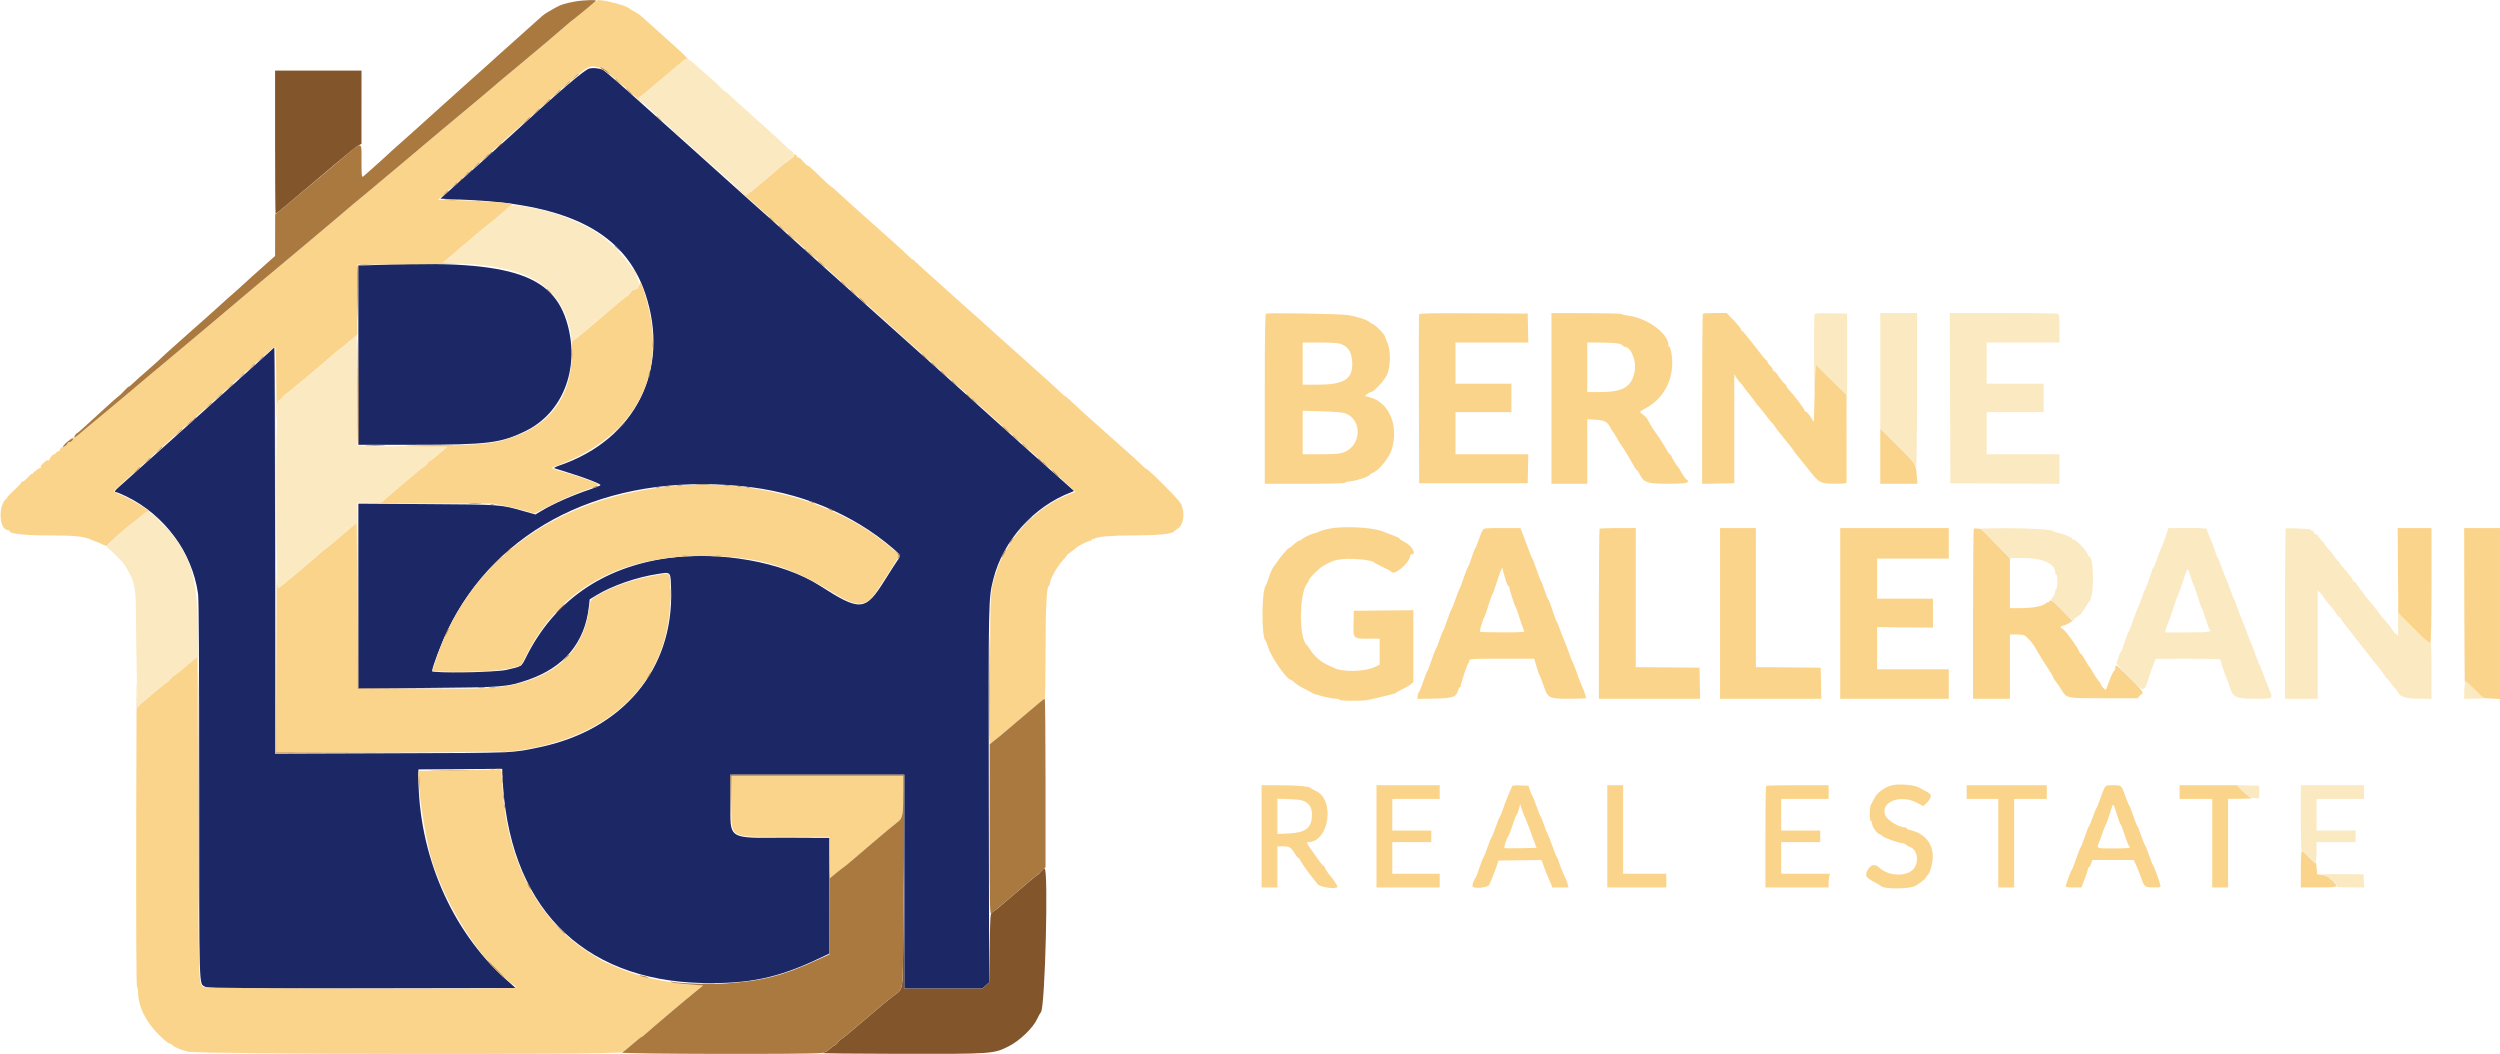
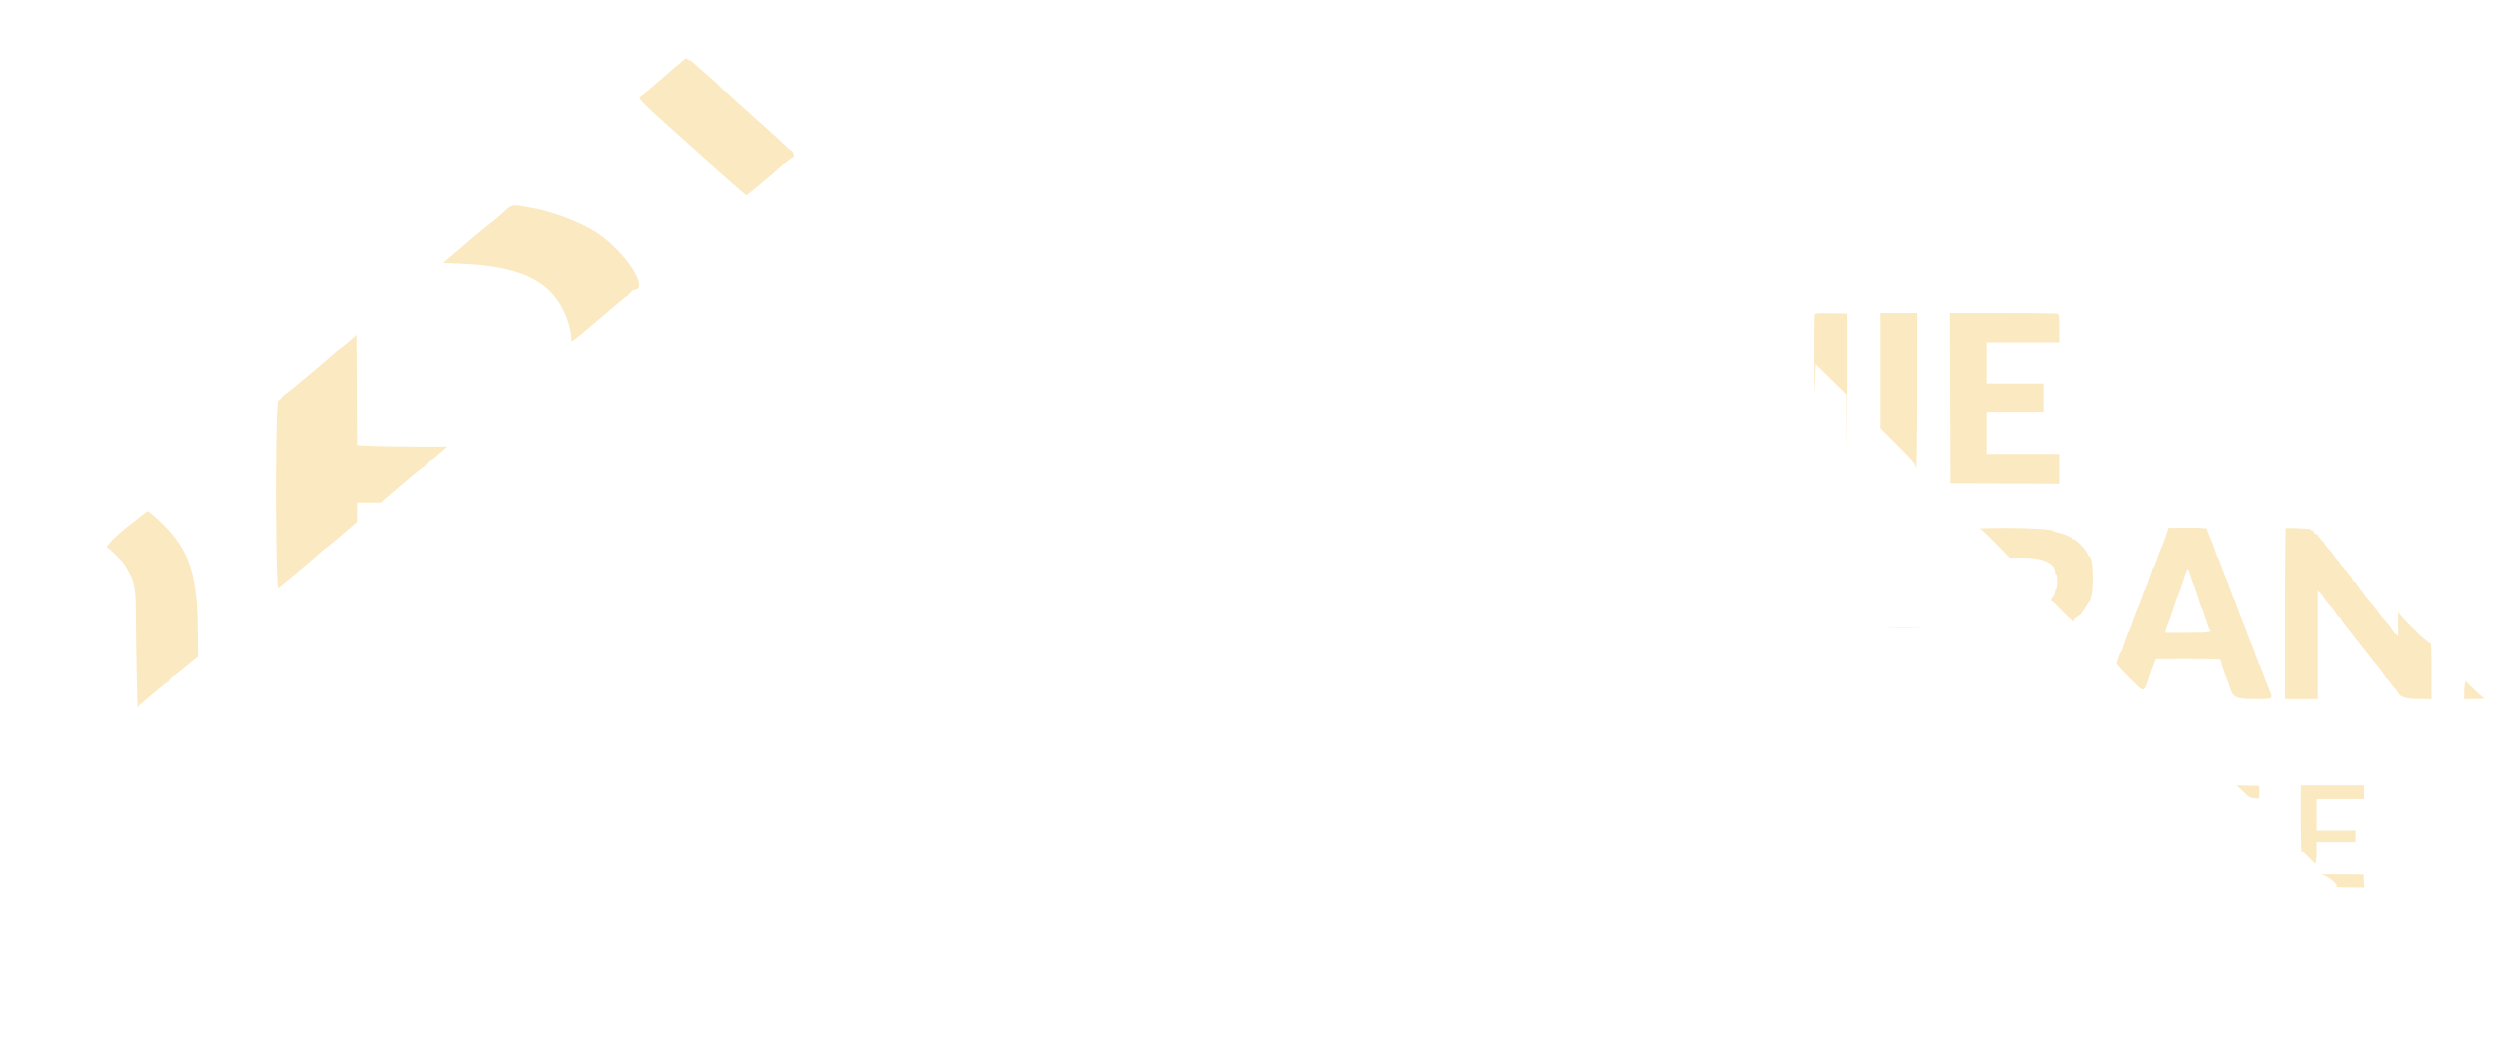
<svg xmlns="http://www.w3.org/2000/svg" id="svg" version="1.1" width="400" height="168.574" viewBox="0, 0, 400,168.574">
  <g id="svgg">
-     <path id="path0" d="M94.313 10.957 C 93.501 11.149,89.435 14.631,81.113 22.259 C 80.232 23.066,78.749 24.402,77.817 25.228 C 76.885 26.053,74.848 27.867,73.290 29.258 L 70.456 31.788 74.882 31.988 C 91.293 32.734,100.053 37.381,103.270 47.049 C 107.276 59.089,101.695 70.280,89.612 74.436 C 88.953 74.662,88.558 74.875,88.702 74.925 C 88.841 74.974,89.865 75.294,90.978 75.636 C 93.630 76.451,96.142 77.426,96.079 77.616 C 96.051 77.699,95.271 78.018,94.346 78.325 C 91.633 79.226,88.547 80.591,86.638 81.735 L 85.672 82.315 83.775 81.777 C 80.027 80.716,80.314 80.736,68.339 80.656 L 57.336 80.581 57.336 95.369 L 57.336 110.157 68.255 110.072 C 80.490 109.978,81.097 109.930,84.412 108.801 C 90.256 106.810,93.583 102.829,94.222 97.063 L 94.351 95.896 95.436 95.233 C 97.924 93.712,101.924 92.329,105.286 91.829 C 107.404 91.513,107.287 91.371,107.377 94.385 C 107.758 107.124,99.659 116.785,86.265 119.570 C 81.794 120.499,82.930 120.453,62.774 120.523 L 44.013 120.588 44.011 87.992 C 44.009 70.065,43.953 55.475,43.884 55.571 C 43.816 55.666,42.661 56.729,41.317 57.931 C 37.118 61.688,33.673 64.783,32.884 65.507 C 32.466 65.890,30.304 67.828,28.078 69.815 C 25.852 71.801,22.977 74.375,21.690 75.534 C 20.402 76.693,19.131 77.832,18.865 78.065 C 18.341 78.525,18.254 78.752,18.601 78.752 C 18.722 78.752,19.440 79.052,20.198 79.418 C 26.333 82.385,30.773 88.412,31.692 95.022 C 31.814 95.897,31.873 106.072,31.874 126.530 C 31.877 159.243,31.818 157.292,32.816 157.875 C 33.314 158.166,34.470 158.178,57.925 158.137 L 82.512 158.094 80.883 156.636 C 72.207 148.867,66.948 136.645,66.948 124.250 L 66.948 123.103 72.597 123.066 C 75.704 123.046,78.720 123.027,79.300 123.024 L 80.354 123.019 80.392 124.030 C 81.179 144.771,92.871 156.889,112.479 157.286 C 119.808 157.434,124.455 156.464,130.818 153.457 L 132.715 152.560 132.715 143.312 L 132.715 134.064 125.759 134.056 C 116.219 134.045,116.863 134.474,116.863 128.137 L 116.863 123.946 130.776 123.946 L 144.688 123.946 144.688 141.062 L 144.688 158.179 150.925 158.179 L 157.162 158.179 157.712 157.686 L 158.263 157.194 158.207 127.350 C 158.149 95.735,158.148 95.761,158.940 92.639 C 160.501 86.485,165.396 81.030,171.398 78.758 C 171.666 78.657,171.855 78.551,171.819 78.523 C 171.661 78.399,163.819 71.426,163.744 71.341 C 163.652 71.239,159.475 67.483,157.167 65.427 C 156.379 64.725,153.495 62.141,150.759 59.684 C 143.081 52.792,136.399 46.804,131.956 42.836 C 129.730 40.848,127.567 38.908,127.150 38.525 C 125.807 37.293,121.231 33.189,118.887 31.114 C 117.635 30.006,116.193 28.709,115.683 28.232 C 115.173 27.755,112.513 25.362,109.772 22.915 C 107.031 20.468,102.990 16.851,100.792 14.878 C 98.594 12.905,96.625 11.227,96.417 11.149 C 95.756 10.904,94.875 10.824,94.313 10.957 M58.642 42.452 L 57.336 42.510 57.336 56.837 L 57.336 71.164 66.349 71.164 C 78.070 71.164,80.150 70.903,84.148 68.936 C 89.989 66.063,92.736 59.138,90.845 52.058 C 88.592 43.627,81.312 41.456,58.642 42.452 M118.465 77.759 C 127.873 78.658,136.395 82.159,142.960 87.821 C 144.175 88.870,144.168 88.844,143.528 89.770 C 143.261 90.156,142.378 91.535,141.564 92.833 C 138.444 97.815,137.667 97.878,131.129 93.681 C 125.275 89.924,115.146 88.109,106.745 89.313 C 96.367 90.800,88.712 96.140,84.240 105.013 C 83.370 106.738,83.616 106.572,81.029 107.181 C 79.317 107.583,69.140 107.746,69.140 107.370 C 69.140 106.807,70.584 102.976,71.568 100.927 C 79.529 84.367,97.048 75.712,118.465 77.759 " stroke="none" fill="#1c2865" fill-rule="evenodd" />
-     <path id="path1" d="M94.266 1.032 C 93.571 1.600,92.725 2.302,92.387 2.592 C 92.048 2.882,91.479 3.358,91.122 3.650 C 90.765 3.942,89.182 5.274,87.605 6.610 C 86.029 7.946,83.916 9.719,82.911 10.548 C 80.756 12.328,79.949 13.007,77.313 15.261 C 76.228 16.189,75.140 17.098,74.896 17.282 C 74.652 17.466,72.694 19.098,70.545 20.908 C 68.396 22.718,65.556 25.110,64.235 26.223 C 62.913 27.336,61.256 28.721,60.553 29.302 C 59.850 29.882,59.085 30.524,58.853 30.728 C 58.621 30.933,58.052 31.403,57.589 31.774 C 57.125 32.145,56.608 32.575,56.439 32.731 C 56.271 32.886,54.880 34.066,53.348 35.352 C 51.816 36.638,49.449 38.629,48.089 39.776 C 46.729 40.924,44.868 42.479,43.953 43.233 C 43.039 43.987,41.934 44.907,41.497 45.278 C 38.623 47.722,27.423 57.137,26.081 58.238 C 25.725 58.530,25.076 59.073,24.637 59.444 C 21.088 62.448,15.043 67.505,13.689 68.602 C 13.381 68.851,12.890 69.264,12.598 69.519 C 12.305 69.774,11.946 69.983,11.799 69.983 C 11.652 69.983,11.384 70.101,11.204 70.245 C 10.888 70.499,10.889 70.502,11.245 70.330 C 11.798 70.062,11.891 70.113,11.546 70.495 C 11.375 70.684,11.132 70.798,11.005 70.750 C 10.879 70.701,10.813 70.723,10.860 70.798 C 10.957 70.956,10.371 71.501,10.104 71.501 C 9.856 71.501,9.437 71.944,9.564 72.071 C 9.621 72.128,9.551 72.175,9.408 72.175 C 9.265 72.175,9.021 72.346,8.866 72.555 C 8.711 72.763,8.640 72.820,8.709 72.681 C 8.777 72.542,8.630 72.618,8.382 72.850 C 8.134 73.082,7.930 73.374,7.929 73.500 C 7.927 73.626,7.821 73.689,7.693 73.640 C 7.431 73.539,6.338 74.579,6.518 74.758 C 6.581 74.822,6.545 74.874,6.438 74.874 C 6.255 74.874,5.831 75.175,5.293 75.687 C 5.164 75.809,5.059 75.866,5.059 75.813 C 5.059 75.759,4.785 76.019,4.449 76.391 C 4.114 76.762,3.734 77.066,3.606 77.066 C 3.478 77.066,3.373 77.127,3.373 77.203 C 3.373 77.359,3.088 77.662,1.881 78.794 C 1.411 79.235,1.080 79.596,1.145 79.598 C 1.211 79.599,1.185 79.656,1.089 79.724 C -0.349 80.736,-0.183 84.823,1.296 84.823 C 1.418 84.823,1.518 84.893,1.518 84.978 C 1.518 85.404,3.903 85.666,7.790 85.667 C 11.959 85.669,13.436 85.816,14.604 86.349 C 15.002 86.530,15.370 86.678,15.422 86.678 C 15.474 86.678,15.895 86.861,16.358 87.084 C 16.935 87.362,17.201 87.423,17.201 87.278 C 17.201 87.061,19.823 84.712,21.259 83.642 C 21.695 83.318,22.403 82.758,22.831 82.399 C 23.517 81.823,23.644 81.774,23.904 81.978 C 24.172 82.188,24.178 82.182,23.963 81.909 C 23.591 81.434,20.928 79.851,19.507 79.259 C 18.795 78.963,18.212 78.667,18.212 78.602 C 18.212 78.536,20.158 76.741,22.535 74.612 C 24.913 72.484,27.019 70.583,27.215 70.389 C 27.411 70.195,28.634 69.099,29.933 67.954 C 32.248 65.911,37.271 61.397,37.437 61.209 C 37.857 60.732,43.889 55.481,44.016 55.481 C 44.122 55.481,44.196 57.994,44.220 62.437 C 44.240 66.263,44.280 68.198,44.308 66.737 C 44.347 64.711,44.411 64.081,44.576 64.081 C 44.696 64.081,44.962 63.853,45.167 63.575 C 45.373 63.297,45.615 63.069,45.706 63.069 C 45.839 63.069,51.413 58.411,53.778 56.324 C 54.093 56.046,54.383 55.818,54.421 55.818 C 54.460 55.818,55.094 55.306,55.829 54.681 L 57.167 53.544 57.167 47.936 L 57.167 42.327 66.568 42.292 C 71.739 42.272,74.817 42.215,73.407 42.165 L 70.845 42.074 74.396 39.039 C 76.349 37.369,78.071 35.933,78.223 35.848 C 78.375 35.763,79.292 35.004,80.261 34.163 L 82.023 32.633 81.357 32.517 C 80.510 32.369,74.740 32.042,72.101 31.993 L 70.087 31.956 74.040 28.398 C 76.214 26.441,79.141 23.823,80.543 22.580 C 81.946 21.337,84.868 18.719,87.036 16.762 C 93.895 10.572,94.075 10.440,95.371 10.705 C 95.552 10.742,95.909 10.816,96.164 10.870 C 96.447 10.930,97.997 12.198,100.127 14.112 C 102.051 15.841,103.303 16.918,102.909 16.505 C 102.184 15.746,102.056 15.514,102.359 15.514 C 102.451 15.514,104.174 14.099,106.187 12.369 C 108.201 10.639,109.877 9.311,109.913 9.418 C 109.948 9.525,110.057 9.612,110.154 9.612 C 110.345 9.612,109.405 8.685,107.333 6.830 C 106.608 6.180,105.726 5.384,105.373 5.059 C 105.020 4.734,104.383 4.165,103.957 3.794 C 103.532 3.423,102.980 2.930,102.730 2.699 C 102.481 2.467,102.125 2.196,101.939 2.096 C 101.219 1.709,100.748 1.425,100.498 1.228 C 100.008 0.840,96.751 0.008,95.700 0.001 C 95.607 0.001,94.962 0.465,94.266 1.032 M108.094 21.332 C 108.409 21.657,108.704 21.922,108.751 21.922 C 108.797 21.922,108.578 21.657,108.263 21.332 C 107.948 21.008,107.653 20.742,107.607 20.742 C 107.560 20.742,107.780 21.008,108.094 21.332 M127.042 24.872 C 127.095 25.012,127.069 25.126,126.982 25.126 C 126.895 25.126,126.565 25.354,126.248 25.632 C 125.931 25.911,125.617 26.138,125.549 26.138 C 125.481 26.138,125.225 26.333,124.981 26.572 C 124.104 27.428,119.573 31.197,119.421 31.197 C 119.336 31.197,119.169 31.081,119.050 30.938 C 118.932 30.795,118.524 30.444,118.144 30.157 L 117.454 29.636 118.212 30.340 C 118.630 30.727,119.199 31.252,119.477 31.506 C 120.098 32.074,126.864 38.105,130.095 40.970 C 131.397 42.124,132.614 43.229,132.799 43.425 C 132.985 43.620,134.123 44.649,135.328 45.710 C 137.537 47.655,141.890 51.547,143.761 53.250 C 145.141 54.507,145.059 54.434,151.433 60.120 C 154.540 62.891,157.121 65.208,157.167 65.267 C 157.213 65.327,158.736 66.697,160.551 68.312 C 167.219 74.246,169.757 76.524,170.894 77.597 L 172.058 78.696 170.894 79.157 C 165.716 81.209,161.161 86.081,159.442 91.405 C 158.418 94.577,158.467 93.853,158.395 106.979 L 158.329 119.101 158.886 118.652 C 159.193 118.405,159.671 118.021,159.949 117.799 C 160.375 117.458,162.304 115.827,166.289 112.437 C 166.698 112.090,167.089 111.805,167.159 111.805 C 167.228 111.805,167.287 108.522,167.289 104.511 C 167.294 97.353,167.455 93.901,167.791 93.789 C 167.883 93.758,167.962 93.606,167.964 93.451 C 167.977 92.709,169.138 90.617,170.110 89.586 C 170.411 89.267,170.660 88.956,170.662 88.895 C 170.665 88.835,170.938 88.596,171.270 88.364 C 171.601 88.132,172.023 87.803,172.207 87.633 C 172.576 87.291,174.162 86.514,174.494 86.511 C 174.610 86.510,174.705 86.421,174.705 86.313 C 174.705 86.204,174.755 86.166,174.816 86.227 C 174.877 86.288,175.010 86.270,175.111 86.188 C 175.514 85.861,177.908 85.666,181.567 85.663 C 185.250 85.660,187.561 85.428,187.847 85.032 C 187.900 84.959,188.158 84.763,188.420 84.595 C 189.441 83.945,189.668 81.894,188.876 80.485 C 188.486 79.792,183.736 75.042,183.432 75.042 C 183.375 75.042,182.878 74.606,182.329 74.073 C 181.779 73.539,180.928 72.761,180.439 72.344 C 179.949 71.927,179.222 71.282,178.823 70.911 C 178.423 70.540,177.700 69.895,177.216 69.477 C 176.732 69.060,175.760 68.195,175.057 67.556 C 174.353 66.917,173.360 66.019,172.850 65.560 C 172.340 65.101,171.618 64.429,171.245 64.066 C 170.872 63.703,170.511 63.406,170.441 63.406 C 170.372 63.406,169.993 63.084,169.599 62.690 C 169.205 62.296,168.361 61.518,167.724 60.961 C 167.086 60.405,166.241 59.646,165.845 59.275 C 165.450 58.904,164.691 58.221,164.160 57.757 C 163.629 57.293,162.776 56.535,162.265 56.071 C 161.755 55.607,161.176 55.090,160.980 54.923 C 160.784 54.755,160.245 54.272,159.781 53.850 C 158.127 52.342,155.661 50.132,154.263 48.904 C 153.893 48.579,153.341 48.086,153.035 47.808 C 151.871 46.748,151.301 46.236,149.747 44.855 C 148.300 43.568,146.862 42.258,146.279 41.695 C 146.159 41.579,146.017 41.484,145.962 41.484 C 145.907 41.484,145.540 41.161,145.145 40.767 C 144.750 40.373,143.911 39.595,143.279 39.039 C 142.648 38.482,141.843 37.761,141.490 37.437 C 141.138 37.112,140.374 36.429,139.793 35.919 C 139.212 35.409,138.653 34.916,138.550 34.823 C 138.447 34.730,137.491 33.869,136.424 32.910 C 135.358 31.950,134.169 30.869,133.783 30.507 C 133.396 30.145,133.036 29.848,132.982 29.848 C 132.928 29.848,132.432 29.412,131.880 28.879 C 129.792 26.861,129.361 26.476,129.193 26.476 C 129.099 26.476,128.779 26.174,128.483 25.806 C 128.187 25.438,127.879 25.177,127.799 25.226 C 127.719 25.276,127.610 25.204,127.557 25.066 C 127.505 24.928,127.345 24.771,127.203 24.716 C 127.021 24.646,126.973 24.693,127.042 24.872 M101.327 43.255 C 101.418 43.440,101.617 43.744,101.768 43.929 L 102.042 44.266 101.877 43.929 C 101.786 43.744,101.587 43.440,101.436 43.255 L 101.162 42.917 101.327 43.255 M102.366 45.375 C 102.360 45.679,101.678 46.374,101.385 46.374 C 101.278 46.374,101.022 46.602,100.817 46.880 C 100.611 47.159,100.375 47.386,100.293 47.386 C 100.211 47.386,98.588 48.733,96.687 50.379 C 94.786 52.026,92.848 53.655,92.379 54.001 L 91.528 54.629 91.487 56.868 C 91.376 63.003,88.454 67.379,83.000 69.578 C 79.479 70.997,77.901 71.187,68.465 71.322 L 60.624 71.434 66.068 71.467 L 71.512 71.501 70.255 72.597 C 69.564 73.200,68.925 73.693,68.835 73.693 C 68.746 73.693,68.546 73.887,68.391 74.124 C 68.235 74.361,67.977 74.607,67.815 74.672 C 67.654 74.736,66.061 76.041,64.275 77.572 L 61.027 80.354 59.055 80.454 C 57.970 80.509,61.977 80.557,67.960 80.560 L 78.836 80.566 81.001 81.001 C 82.192 81.240,83.691 81.602,84.332 81.804 L 85.499 82.172 87.480 81.157 C 90.178 79.774,91.887 79.026,94.111 78.256 C 95.722 77.698,95.944 77.579,95.655 77.424 C 95.008 77.078,91.978 76.025,90.241 75.543 C 88.592 75.086,88.213 74.940,88.378 74.825 C 88.417 74.798,89.094 74.521,89.882 74.209 C 101.269 69.703,106.389 60.625,103.827 49.484 C 103.254 46.992,102.382 44.540,102.366 45.375 M202.572 50.190 C 202.406 50.262,202.361 53.154,202.361 63.842 L 202.361 77.403 208.769 77.403 C 212.293 77.403,215.177 77.338,215.177 77.258 C 215.177 77.178,215.579 77.065,216.071 77.007 C 217.158 76.879,218.909 76.300,219.141 75.991 C 219.234 75.867,219.461 75.715,219.647 75.652 C 220.574 75.340,222.296 73.214,222.690 71.893 C 223.863 67.967,222.171 64.198,218.921 63.496 L 218.365 63.376 218.736 63.054 C 218.940 62.877,219.214 62.732,219.344 62.732 C 219.773 62.732,221.377 61.044,221.865 60.078 C 222.514 58.795,222.563 56.050,221.959 54.773 C 221.754 54.338,221.585 53.912,221.585 53.827 C 221.585 53.553,220.291 52.194,219.793 51.944 C 219.526 51.811,219.157 51.580,218.971 51.431 C 218.562 51.102,217.149 50.662,215.676 50.405 C 214.568 50.212,202.962 50.022,202.572 50.190 M227.060 50.294 C 227.015 50.410,226.998 56.539,227.022 63.912 L 227.066 77.319 235.750 77.319 L 244.435 77.319 244.482 75.000 L 244.529 72.681 238.706 72.681 L 232.884 72.681 232.884 69.309 L 232.884 65.936 237.352 65.936 L 241.821 65.936 241.821 63.659 L 241.821 61.383 237.352 61.383 L 232.884 61.383 232.884 58.094 L 232.884 54.806 238.706 54.806 L 244.529 54.806 244.482 52.487 L 244.435 50.169 235.788 50.125 C 228.960 50.090,227.124 50.126,227.060 50.294 M248.229 63.746 L 248.229 77.403 251.096 77.403 L 253.963 77.403 253.963 72.236 L 253.963 67.068 255.324 67.161 C 256.796 67.262,257.153 67.451,257.629 68.381 C 257.772 68.659,257.940 68.925,258.003 68.971 C 258.065 69.018,258.372 69.511,258.685 70.067 C 258.997 70.624,259.300 71.117,259.357 71.164 C 259.497 71.276,261.016 73.782,261.428 74.578 C 261.608 74.926,261.816 75.211,261.891 75.211 C 261.966 75.211,262.190 75.548,262.390 75.960 C 262.996 77.212,263.608 77.403,267.006 77.403 C 269.926 77.403,270.562 77.231,269.774 76.655 C 269.629 76.549,269.302 76.086,269.047 75.626 C 268.792 75.166,268.537 74.751,268.480 74.705 C 268.281 74.541,267.454 73.192,267.454 73.031 C 267.454 72.940,267.350 72.806,267.224 72.732 C 267.097 72.658,266.863 72.342,266.703 72.030 C 266.417 71.469,265.167 69.540,264.669 68.887 C 264.422 68.565,263.945 67.761,263.564 67.026 C 263.466 66.838,263.163 66.534,262.891 66.352 C 262.235 65.913,262.242 65.897,263.364 65.290 C 266.354 63.673,267.965 60.354,267.475 56.819 C 267.380 56.132,267.222 55.544,267.125 55.512 C 267.027 55.479,266.948 55.353,266.948 55.232 C 266.948 53.350,263.576 50.879,260.495 50.501 C 259.961 50.436,259.485 50.320,259.439 50.245 C 259.392 50.170,256.851 50.104,253.792 50.099 L 248.229 50.089 248.229 63.746 M272.456 50.197 C 272.395 50.259,272.344 56.407,272.344 63.860 L 272.344 77.412 274.916 77.365 L 277.487 77.319 277.487 68.605 L 277.487 59.892 277.817 60.427 C 277.998 60.721,278.321 61.128,278.534 61.333 C 278.747 61.537,278.921 61.746,278.921 61.798 C 278.921 61.850,279.376 62.454,279.933 63.140 C 280.489 63.826,280.944 64.427,280.944 64.474 C 280.944 64.522,281.153 64.780,281.408 65.048 C 281.663 65.317,282.137 65.901,282.462 66.347 C 282.787 66.793,283.261 67.382,283.516 67.656 C 283.771 67.930,283.980 68.190,283.980 68.234 C 283.980 68.307,285.800 70.623,286.477 71.412 C 286.634 71.595,286.843 71.884,286.942 72.054 C 287.041 72.225,287.329 72.606,287.581 72.902 C 287.834 73.198,288.609 74.161,289.303 75.042 C 291.089 77.307,291.224 77.381,293.550 77.393 C 294.956 77.401,295.449 77.348,295.456 77.192 C 295.460 77.076,295.459 73.870,295.451 70.067 L 295.438 63.153 292.955 60.708 L 290.472 58.263 290.367 61.973 C 290.309 64.013,290.252 66.096,290.241 66.601 L 290.219 67.520 289.733 66.754 C 289.466 66.332,289.125 65.940,288.974 65.883 C 288.824 65.825,288.702 65.698,288.702 65.601 C 288.702 65.405,286.907 63.052,286.254 62.393 C 286.023 62.160,285.835 61.880,285.835 61.770 C 285.835 61.660,285.680 61.462,285.490 61.329 C 285.300 61.196,284.921 60.734,284.647 60.302 C 284.373 59.871,284.035 59.474,283.896 59.420 C 283.757 59.367,283.642 59.231,283.642 59.118 C 283.642 59.005,283.453 58.734,283.221 58.516 C 282.989 58.298,282.799 58.026,282.799 57.910 C 282.799 57.795,282.729 57.676,282.643 57.645 C 282.476 57.584,281.967 56.961,280.083 54.511 C 279.423 53.653,278.816 52.951,278.733 52.951 C 278.651 52.951,278.583 52.849,278.583 52.723 C 278.583 52.598,278.063 51.953,277.427 51.290 L 276.271 50.084 274.420 50.084 C 273.402 50.084,272.518 50.135,272.456 50.197 M214.285 54.961 C 215.741 55.378,216.358 56.373,216.358 58.303 C 216.358 60.741,214.925 61.551,210.616 61.551 L 208.432 61.551 208.432 58.179 L 208.432 54.806 211.089 54.806 C 212.550 54.806,213.988 54.876,214.285 54.961 M258.935 54.970 C 259.304 55.055,259.633 55.205,259.665 55.303 C 259.698 55.401,259.815 55.481,259.926 55.481 C 260.941 55.481,261.854 57.682,261.548 59.392 C 261.101 61.894,259.710 62.732,256.003 62.732 L 253.963 62.732 253.963 58.769 L 253.963 54.806 256.113 54.810 C 257.296 54.812,258.565 54.884,258.935 54.970 M215.177 66.104 C 218.051 67.134,217.862 71.401,214.898 72.411 C 214.294 72.617,213.428 72.681,211.268 72.681 L 208.432 72.681 208.432 69.204 L 208.432 65.726 211.509 65.809 C 213.334 65.859,214.827 65.979,215.177 66.104 M300.843 72.978 L 300.843 77.403 303.819 77.403 L 306.794 77.403 306.681 76.055 C 306.525 74.176,306.573 74.251,303.555 71.250 L 300.843 68.554 300.843 72.978 M107.167 77.828 C 88.255 79.763,74.371 90.303,69.465 106.450 L 69.171 107.420 73.666 107.419 C 78.269 107.419,80.301 107.266,82.258 106.773 L 83.371 106.492 84.236 104.781 C 89.543 94.295,98.958 88.973,112.226 88.959 C 121.003 88.950,126.002 90.360,133.474 94.952 C 137.114 97.189,138.563 97.145,140.166 94.751 C 141.464 92.811,143.333 89.877,143.606 89.350 L 143.892 88.796 143.067 88.063 C 134.388 80.347,120.699 76.444,107.167 77.828 M24.789 82.715 C 25.104 83.040,25.399 83.305,25.446 83.305 C 25.492 83.305,25.272 83.040,24.958 82.715 C 24.643 82.390,24.348 82.125,24.301 82.125 C 24.255 82.125,24.475 82.390,24.789 82.715 M54.603 85.722 C 53.239 86.897,52.073 87.858,52.012 87.858 C 51.950 87.858,51.701 88.055,51.456 88.295 C 50.598 89.140,44.665 94.098,44.513 94.098 C 44.428 94.098,44.336 92.865,44.308 91.358 C 44.280 89.850,44.241 95.773,44.220 104.518 L 44.182 120.420 62.858 120.362 C 81.104 120.305,81.587 120.295,83.800 119.936 C 98.577 117.536,107.251 108.388,107.251 95.203 C 107.251 91.765,107.231 91.697,106.259 91.829 C 102.687 92.317,99.129 93.387,96.503 94.765 C 94.478 95.828,94.469 95.838,94.259 97.386 C 93.396 103.761,89.540 107.754,82.613 109.444 C 79.732 110.148,76.354 110.309,65.767 110.250 L 57.251 110.202 57.167 96.894 L 57.083 83.585 54.603 85.722 M212.816 84.558 C 212.121 84.684,211.324 84.909,211.046 85.057 C 210.767 85.205,210.451 85.327,210.343 85.328 C 210.018 85.330,208.598 85.982,208.325 86.255 C 208.185 86.395,207.977 86.509,207.862 86.509 C 207.748 86.509,207.364 86.775,207.010 87.099 C 206.656 87.424,206.309 87.690,206.239 87.690 C 206.078 87.690,204.745 89.246,204.307 89.945 C 204.125 90.235,203.927 90.510,203.866 90.556 C 203.675 90.704,203.259 91.623,202.952 92.580 C 202.788 93.090,202.594 93.583,202.522 93.676 C 201.834 94.558,201.809 102.028,202.492 102.520 C 202.564 102.571,202.761 103.069,202.929 103.626 C 203.392 105.159,205.907 108.760,206.523 108.772 C 206.599 108.773,206.916 108.999,207.228 109.274 C 207.540 109.549,208.223 109.976,208.746 110.222 C 209.269 110.468,209.734 110.716,209.781 110.774 C 210.009 111.058,212.892 111.798,213.786 111.802 C 214.087 111.803,214.334 111.871,214.334 111.953 C 214.334 112.163,217.940 112.193,218.873 111.991 C 221.634 111.393,223.342 110.952,223.426 110.815 C 223.480 110.728,223.942 110.464,224.452 110.229 C 224.962 109.993,225.550 109.651,225.759 109.469 L 226.138 109.136 226.138 103.385 L 226.138 97.634 221.374 97.679 L 216.610 97.723 216.563 99.643 C 216.499 102.208,216.484 102.192,218.913 102.192 L 220.742 102.192 220.742 104.267 L 220.742 106.341 220.003 106.700 C 218.365 107.495,214.814 107.574,213.390 106.846 C 213.121 106.709,212.580 106.450,212.188 106.272 C 211.282 105.861,210.258 104.938,209.677 104.011 C 209.428 103.613,209.171 103.250,209.106 103.204 C 207.831 102.297,207.832 95.122,209.108 93.388 C 209.292 93.137,209.444 92.869,209.444 92.794 C 209.444 92.511,211.071 90.900,211.720 90.539 C 213.014 89.820,213.276 89.713,214.162 89.545 C 215.783 89.238,219.541 89.541,219.887 90.006 C 219.940 90.077,220.552 90.401,221.248 90.725 C 221.944 91.050,222.538 91.372,222.569 91.442 C 222.941 92.278,225.632 90.032,225.632 88.886 C 225.632 88.785,225.706 88.702,225.795 88.702 C 226.784 88.702,225.862 87.201,224.494 86.583 C 224.193 86.447,223.946 86.271,223.946 86.190 C 223.946 86.110,223.472 85.872,222.892 85.662 C 222.312 85.452,221.610 85.182,221.332 85.062 C 219.771 84.391,215.224 84.122,212.816 84.558 M237.203 84.865 C 237.071 85.074,236.786 85.776,236.570 86.425 C 236.354 87.074,236.118 87.649,236.045 87.702 C 235.972 87.755,235.729 88.376,235.505 89.082 C 235.281 89.789,234.987 90.542,234.853 90.757 C 234.719 90.971,234.400 91.792,234.145 92.580 C 233.890 93.368,233.612 94.102,233.526 94.210 C 233.441 94.319,233.144 95.075,232.866 95.892 C 232.589 96.708,232.307 97.417,232.241 97.466 C 232.175 97.515,231.863 98.314,231.548 99.241 C 231.233 100.169,230.922 100.965,230.858 101.012 C 230.794 101.058,230.570 101.627,230.360 102.277 C 230.150 102.926,229.874 103.623,229.747 103.827 C 229.620 104.030,229.281 104.902,228.995 105.764 C 228.709 106.626,228.420 107.370,228.354 107.418 C 228.288 107.465,228.019 108.149,227.755 108.938 C 227.492 109.726,227.172 110.521,227.045 110.704 C 226.917 110.887,226.813 111.214,226.813 111.432 L 226.813 111.828 229.499 111.774 C 232.504 111.714,232.979 111.552,233.286 110.480 C 233.370 110.188,233.503 109.949,233.583 109.949 C 233.662 109.949,233.727 109.857,233.727 109.743 C 233.727 109.373,234.795 106.157,234.938 106.099 C 235.014 106.068,235.076 105.897,235.076 105.720 C 235.076 105.408,235.264 105.396,240.278 105.396 L 245.479 105.396 245.859 106.703 C 246.068 107.422,246.289 108.048,246.350 108.094 C 246.411 108.141,246.688 108.853,246.966 109.677 C 247.661 111.740,247.790 111.804,251.220 111.804 C 252.636 111.804,253.792 111.747,253.789 111.678 C 253.780 111.474,253.206 109.895,253.007 109.528 C 252.906 109.342,252.574 108.470,252.268 107.589 C 251.962 106.707,251.667 105.949,251.612 105.902 C 251.556 105.856,251.330 105.287,251.107 104.637 C 250.885 103.988,250.536 103.078,250.331 102.614 C 250.126 102.150,249.791 101.278,249.586 100.676 C 249.381 100.074,249.156 99.543,249.086 99.495 C 249.017 99.448,248.713 98.636,248.411 97.690 C 248.109 96.745,247.804 95.948,247.734 95.920 C 247.663 95.892,247.393 95.223,247.133 94.435 C 246.874 93.647,246.608 92.964,246.542 92.917 C 246.476 92.871,246.167 92.074,245.855 91.147 C 245.543 90.219,245.236 89.422,245.171 89.375 C 245.107 89.328,244.824 88.645,244.543 87.857 C 244.263 87.069,243.858 85.990,243.644 85.458 L 243.255 84.491 240.350 84.489 C 237.519 84.486,237.438 84.495,237.203 84.865 M255.930 84.598 C 255.868 84.660,255.818 90.807,255.818 98.257 L 255.818 111.804 263.917 111.804 L 272.016 111.804 271.969 109.317 L 271.922 106.830 266.821 106.785 L 261.720 106.740 261.720 95.613 L 261.720 84.486 258.881 84.486 C 257.320 84.486,255.992 84.536,255.930 84.598 M275.211 98.145 L 275.211 111.804 283.310 111.804 L 291.409 111.804 291.362 109.317 L 291.315 106.830 286.130 106.785 L 280.944 106.740 280.944 95.613 L 280.944 84.486 278.078 84.486 L 275.211 84.486 275.211 98.145 M294.435 98.145 L 294.435 111.804 303.120 111.804 L 311.804 111.804 311.804 109.444 L 311.804 107.083 306.071 107.083 L 300.337 107.083 300.337 103.705 L 300.337 100.327 304.806 100.374 L 309.275 100.422 309.275 98.103 L 309.275 95.784 304.806 95.784 L 300.337 95.784 300.337 92.580 L 300.337 89.376 306.071 89.376 L 311.804 89.376 311.804 86.931 L 311.804 84.486 303.120 84.486 L 294.435 84.486 294.435 98.145 M315.807 84.587 C 315.739 84.655,315.683 90.807,315.683 98.257 L 315.683 111.804 318.634 111.804 L 321.585 111.804 321.585 106.661 L 321.585 101.518 322.688 101.518 C 323.322 101.518,323.901 101.607,324.048 101.728 C 324.653 102.226,325.245 102.948,325.717 103.765 C 326.527 105.167,326.848 105.688,327.696 106.970 C 328.135 107.635,328.496 108.255,328.497 108.347 C 328.498 108.440,328.670 108.725,328.879 108.981 C 329.087 109.237,329.515 109.856,329.830 110.356 C 330.712 111.761,330.509 111.720,336.634 111.720 L 342.020 111.720 342.342 111.322 C 342.519 111.103,342.670 110.989,342.676 111.069 C 342.683 111.149,342.742 111.077,342.808 110.910 C 342.902 110.672,342.464 110.147,340.807 108.507 C 338.534 106.259,338.449 106.197,338.449 106.809 C 338.449 107.030,338.341 107.299,338.209 107.408 C 338.078 107.518,337.762 108.191,337.508 108.905 C 337.253 109.618,336.991 110.265,336.924 110.342 C 336.815 110.469,336.088 109.622,336.088 109.368 C 336.088 109.309,335.934 109.096,335.746 108.894 C 335.558 108.692,335.168 108.107,334.880 107.594 C 334.592 107.081,334.300 106.623,334.231 106.577 C 334.163 106.530,333.889 106.085,333.622 105.587 C 333.355 105.088,333.042 104.644,332.926 104.599 C 332.810 104.554,332.715 104.437,332.715 104.339 C 332.715 103.982,330.513 100.895,330.102 100.675 C 329.555 100.382,329.568 100.220,330.147 100.093 C 330.404 100.036,330.833 99.846,331.102 99.670 L 331.590 99.350 329.985 97.693 C 328.349 96.004,328.103 95.845,327.821 96.290 C 327.733 96.429,327.660 96.474,327.659 96.390 C 327.657 96.306,327.507 96.373,327.325 96.538 C 326.820 96.995,325.231 97.296,323.314 97.299 L 321.585 97.302 321.585 93.311 L 321.585 89.320 319.351 87.032 C 318.122 85.774,317.116 84.731,317.116 84.714 C 317.116 84.605,315.906 84.487,315.807 84.587 M383.677 91.315 L 383.727 98.144 386.218 100.632 C 388.215 102.626,388.742 103.070,388.871 102.867 C 388.970 102.713,389.035 99.057,389.036 93.550 L 389.039 84.486 386.333 84.486 L 383.628 84.486 383.677 91.315 M394.289 97.091 C 394.302 104.024,394.347 109.515,394.389 109.293 C 394.459 108.923,394.578 109.003,395.872 110.290 L 397.279 111.690 398.640 111.769 L 400.000 111.848 400.000 98.167 L 400.000 84.486 397.133 84.486 L 394.266 84.486 394.289 97.091 M240.977 93.044 C 241.100 93.438,241.264 93.761,241.342 93.761 C 241.420 93.761,241.484 93.855,241.483 93.971 C 241.482 94.264,242.377 97.030,242.506 97.133 C 242.564 97.180,242.859 98.014,243.162 98.988 C 243.466 99.962,243.791 100.854,243.884 100.970 C 244.020 101.137,243.304 101.180,240.409 101.180 C 238.403 101.180,236.762 101.129,236.762 101.065 C 236.762 100.784,237.340 98.896,237.449 98.820 C 237.516 98.773,237.817 97.938,238.118 96.965 C 238.419 95.991,238.717 95.156,238.781 95.110 C 238.844 95.063,239.097 94.375,239.343 93.580 C 239.589 92.784,239.915 91.836,240.069 91.472 L 240.347 90.809 240.550 91.568 C 240.662 91.986,240.854 92.650,240.977 93.044 M29.812 106.543 C 28.818 107.396,27.929 108.094,27.836 108.094 C 27.742 108.094,27.498 108.322,27.292 108.600 C 27.086 108.879,26.856 109.106,26.780 109.106 C 26.704 109.106,25.825 109.808,24.828 110.666 C 23.830 111.524,22.806 112.389,22.553 112.588 C 22.299 112.786,22.074 113.090,22.053 113.262 C 22.033 113.434,21.974 111.678,21.922 109.359 C 21.871 107.040,21.812 116.996,21.792 131.482 C 21.767 148.901,21.811 157.857,21.922 157.926 C 22.015 157.983,22.092 158.348,22.094 158.737 C 22.102 161.005,23.308 163.484,25.412 165.556 C 26.189 166.322,26.936 166.948,27.072 166.948 C 27.207 166.948,27.454 167.081,27.620 167.243 C 27.949 167.566,28.598 167.842,30.017 168.260 C 31.499 168.698,98.934 168.782,99.622 168.348 C 99.876 168.187,100.624 167.579,101.284 166.996 C 101.944 166.413,102.538 165.936,102.605 165.936 C 102.672 165.936,102.967 165.716,103.261 165.447 C 104.100 164.677,109.966 159.714,111.279 158.663 L 112.464 157.715 111.839 157.611 C 111.495 157.554,110.759 157.502,110.202 157.494 C 109.156 157.479,108.875 157.439,105.481 156.826 C 103.236 156.420,100.125 155.446,98.209 154.549 C 97.521 154.227,96.913 153.963,96.860 153.963 C 96.721 153.963,94.865 152.845,93.676 152.044 C 85.905 146.813,81.145 137.541,80.407 126.195 L 80.207 123.133 73.620 123.225 C 69.996 123.275,67.025 123.325,67.017 123.336 C 66.532 123.988,67.972 133.938,69.070 137.518 C 71.488 145.397,77.423 154.487,82.167 157.578 C 82.422 157.744,82.631 157.947,82.631 158.030 C 82.631 158.327,33.012 158.216,32.585 157.917 C 31.753 157.334,31.793 158.541,31.703 130.953 L 31.619 104.992 29.812 106.543 M117.032 128.170 C 117.032 134.370,116.314 133.895,125.694 133.895 L 132.715 133.895 132.715 137.184 C 132.715 138.992,132.772 140.472,132.841 140.471 C 132.911 140.471,133.435 140.054,134.007 139.544 C 134.578 139.034,135.091 138.617,135.147 138.617 C 135.202 138.617,135.455 138.433,135.710 138.208 C 137.589 136.546,142.895 132.060,143.526 131.599 C 144.448 130.925,144.519 130.562,144.519 126.535 L 144.519 124.115 130.776 124.115 L 117.032 124.115 117.032 128.170 M302.867 125.618 C 302.043 125.811,301.690 125.979,300.894 126.558 C 300.291 126.997,300.050 127.347,299.300 128.876 C 299.099 129.288,299.119 131.366,299.325 131.366 C 299.418 131.366,299.494 131.483,299.494 131.626 C 299.494 132.113,300.182 133.234,300.571 133.382 C 300.785 133.463,301.078 133.649,301.223 133.794 C 301.502 134.073,303.879 134.907,304.394 134.907 C 304.561 134.907,304.801 135.011,304.928 135.138 C 305.055 135.265,305.323 135.421,305.523 135.484 C 306.607 135.828,307.055 137.356,306.442 138.617 C 305.624 140.299,302.360 140.392,300.633 138.784 C 299.950 138.147,299.255 138.343,298.762 139.312 C 298.359 140.107,298.553 140.433,299.816 141.083 C 300.335 141.350,300.805 141.631,300.861 141.707 C 301.325 142.339,305.866 142.283,306.641 141.636 C 306.745 141.549,307.088 141.309,307.404 141.102 C 307.720 140.895,308.061 140.573,308.163 140.388 C 308.264 140.202,308.401 140.010,308.467 139.960 C 308.747 139.750,309.128 138.515,309.221 137.520 C 309.443 135.144,308.058 133.337,305.607 132.807 C 305.306 132.742,305.059 132.618,305.059 132.533 C 305.059 132.448,304.948 132.378,304.812 132.378 C 303.772 132.378,301.862 131.174,301.602 130.354 C 300.925 128.221,304.152 127.050,306.785 128.475 L 307.708 128.974 308.127 128.610 C 308.358 128.410,308.635 128.080,308.742 127.878 C 309.145 127.118,309.089 127.059,306.894 125.932 C 306.203 125.578,303.831 125.393,302.867 125.618 M201.855 133.811 L 201.855 141.990 203.120 141.990 L 204.384 141.990 204.384 138.702 L 204.384 135.413 205.280 135.413 C 206.303 135.413,206.536 135.555,207.151 136.551 C 207.394 136.946,207.656 137.268,207.732 137.268 C 207.809 137.268,207.959 137.459,208.065 137.693 C 208.243 138.082,209.645 140.040,210.177 140.641 C 210.300 140.780,210.579 141.140,210.797 141.442 C 211.181 141.973,213.997 142.341,213.997 141.860 C 213.997 141.731,213.182 140.463,212.997 140.304 C 212.744 140.086,211.973 138.958,211.973 138.805 C 211.973 138.711,211.860 138.571,211.722 138.494 C 211.585 138.417,211.243 138.014,210.964 137.600 C 210.685 137.186,210.153 136.429,209.782 135.919 C 209.073 134.945,208.987 134.739,209.292 134.739 C 212.691 134.739,213.668 127.852,210.458 126.516 C 210.132 126.380,209.820 126.198,209.765 126.110 C 209.587 125.828,207.569 125.639,204.680 125.636 L 201.855 125.632 201.855 133.811 M220.236 133.811 L 220.236 141.990 225.295 141.990 L 230.354 141.990 230.354 140.894 L 230.354 139.798 226.560 139.798 L 222.766 139.798 222.766 137.268 L 222.766 134.739 225.885 134.739 L 229.005 134.739 229.005 133.811 L 229.005 132.884 225.885 132.884 L 222.766 132.884 222.766 130.354 L 222.766 127.825 226.560 127.825 L 230.354 127.825 230.354 126.728 L 230.354 125.632 225.295 125.632 L 220.236 125.632 220.236 133.811 M241.882 125.920 C 241.825 126.087,241.604 126.605,241.390 127.073 C 241.176 127.541,240.794 128.528,240.541 129.266 C 240.288 130.003,240.030 130.645,239.967 130.691 C 239.904 130.738,239.600 131.497,239.292 132.378 C 238.983 133.259,238.675 134.018,238.607 134.064 C 238.540 134.110,238.286 134.740,238.043 135.464 C 237.801 136.187,237.498 136.946,237.370 137.150 C 237.242 137.354,236.928 138.166,236.672 138.954 C 236.416 139.743,236.146 140.427,236.073 140.476 C 235.906 140.586,235.582 141.426,235.582 141.748 C 235.582 142.274,238.089 142.072,238.295 141.529 C 238.391 141.275,238.578 140.839,238.710 140.559 C 238.841 140.279,239.134 139.519,239.360 138.870 L 239.771 137.690 243.207 137.644 L 246.643 137.599 246.956 138.487 C 247.128 138.976,247.404 139.680,247.570 140.051 C 247.735 140.422,247.985 141.010,248.126 141.358 L 248.381 141.990 249.672 141.990 L 250.964 141.990 250.850 141.526 C 250.788 141.271,250.557 140.678,250.336 140.209 C 249.950 139.386,249.496 138.222,249.287 137.521 C 249.232 137.336,249.136 137.146,249.075 137.099 C 249.013 137.053,248.711 136.294,248.403 135.413 C 248.096 134.532,247.751 133.659,247.637 133.474 C 247.524 133.288,247.251 132.605,247.032 131.956 C 246.813 131.307,246.582 130.737,246.518 130.690 C 246.455 130.643,246.170 129.931,245.884 129.107 C 245.599 128.283,245.297 127.525,245.213 127.422 C 245.130 127.319,244.947 126.893,244.808 126.476 L 244.554 125.717 243.270 125.667 C 242.159 125.625,241.971 125.659,241.882 125.920 M257.167 133.811 L 257.167 141.990 261.889 141.990 L 266.610 141.990 266.610 140.894 L 266.610 139.798 263.153 139.798 L 259.696 139.798 259.696 132.715 L 259.696 125.632 258.432 125.632 L 257.167 125.632 257.167 133.811 M282.574 125.745 C 282.513 125.807,282.462 129.487,282.462 133.924 L 282.462 141.990 287.521 141.990 L 292.580 141.990 292.582 141.273 C 292.584 140.879,292.630 140.386,292.686 140.177 L 292.788 139.798 288.890 139.798 L 284.992 139.798 284.992 137.268 L 284.992 134.739 288.111 134.739 L 291.231 134.739 291.231 133.811 L 291.231 132.884 288.111 132.884 L 284.992 132.884 284.992 130.354 L 284.992 127.825 288.786 127.825 L 292.580 127.825 292.580 126.728 L 292.580 125.632 287.634 125.632 C 284.913 125.632,282.636 125.683,282.574 125.745 M314.671 126.728 L 314.671 127.825 317.201 127.825 L 319.730 127.825 319.730 134.907 L 319.730 141.990 320.995 141.990 L 322.260 141.990 322.260 134.907 L 322.260 127.825 324.874 127.825 L 327.487 127.825 327.487 126.728 L 327.487 125.632 321.079 125.632 L 314.671 125.632 314.671 126.728 M336.689 126.116 C 336.552 126.382,336.234 127.198,335.984 127.929 C 335.733 128.660,335.477 129.296,335.414 129.342 C 335.351 129.389,335.087 130.034,334.827 130.776 C 334.567 131.518,334.299 132.163,334.232 132.209 C 334.164 132.255,333.864 133.014,333.565 133.895 C 333.267 134.776,332.966 135.534,332.898 135.581 C 332.829 135.628,332.517 136.425,332.202 137.352 C 331.888 138.280,331.576 139.078,331.509 139.127 C 331.367 139.229,330.523 141.517,330.523 141.799 C 330.523 141.924,330.957 141.990,331.775 141.990 L 333.028 141.990 333.546 140.646 C 333.831 139.907,334.064 139.186,334.064 139.044 C 334.064 138.902,334.134 138.786,334.220 138.786 C 334.305 138.786,334.463 138.520,334.570 138.196 L 334.765 137.605 338.083 137.605 L 341.402 137.605 341.791 138.455 C 342.006 138.922,342.329 139.734,342.509 140.259 C 343.078 141.913,343.169 141.990,344.543 141.990 C 345.696 141.990,345.736 141.976,345.655 141.610 C 345.518 140.989,344.620 138.540,344.495 138.447 C 344.431 138.401,344.144 137.683,343.857 136.854 C 343.569 136.025,343.278 135.304,343.209 135.253 C 343.139 135.202,342.864 134.515,342.596 133.727 C 342.328 132.938,342.053 132.255,341.986 132.209 C 341.918 132.163,341.616 131.404,341.315 130.523 C 341.014 129.642,340.716 128.883,340.652 128.836 C 340.588 128.790,340.324 128.145,340.064 127.403 C 339.441 125.619,339.455 125.632,338.095 125.632 C 336.993 125.632,336.928 125.655,336.689 126.116 M348.735 126.728 L 348.735 127.825 351.349 127.825 L 353.963 127.825 353.963 134.907 L 353.963 141.990 355.228 141.990 L 356.492 141.990 356.492 134.907 L 356.492 127.825 358.558 127.805 C 359.694 127.794,360.472 127.748,360.287 127.703 C 360.101 127.657,359.482 127.173,358.910 126.626 L 357.871 125.632 353.303 125.632 L 348.735 125.632 348.735 126.728 M208.734 128.219 C 209.623 128.693,209.978 129.415,209.911 130.611 C 209.803 132.534,208.839 133.230,206.113 133.355 L 204.384 133.434 204.384 130.611 L 204.384 127.788 206.282 127.856 C 207.666 127.905,208.329 128.003,208.734 128.219 M243.915 130.601 C 244.142 131.062,244.663 132.417,245.539 134.823 L 245.846 135.666 243.304 135.713 C 241.906 135.738,240.726 135.723,240.682 135.679 C 240.580 135.577,241.189 133.830,241.352 133.757 C 241.418 133.727,241.715 132.949,242.010 132.028 C 242.306 131.108,242.598 130.354,242.660 130.354 C 242.722 130.354,242.877 129.970,243.004 129.501 L 243.237 128.648 243.449 129.369 C 243.566 129.765,243.776 130.319,243.915 130.601 M338.687 130.272 C 338.957 131.152,339.226 131.872,339.286 131.872 C 339.345 131.872,339.652 132.669,339.966 133.642 C 340.281 134.616,340.600 135.413,340.674 135.413 C 340.748 135.413,340.809 135.489,340.809 135.582 C 340.809 135.687,339.826 135.750,338.196 135.750 C 335.368 135.750,335.423 135.773,335.850 134.775 C 335.998 134.431,336.223 133.807,336.351 133.390 C 336.479 132.972,336.723 132.360,336.892 132.029 C 337.062 131.698,337.386 130.807,337.614 130.048 C 338.125 128.342,338.093 128.336,338.687 130.272 M368.240 136.331 C 368.178 136.491,368.128 137.829,368.128 139.306 L 368.128 141.990 370.868 141.987 C 374.209 141.984,374.267 141.958,373.211 140.917 C 372.538 140.254,372.252 140.094,371.569 139.997 L 370.742 139.879 370.645 138.700 C 370.592 138.052,370.535 137.684,370.519 137.882 C 370.494 138.185,370.317 138.066,369.420 137.142 C 368.547 136.243,368.330 136.094,368.240 136.331 " stroke="none" fill="#fbd48b" fill-rule="evenodd" />
-     <path id="path2" d="M44.013 22.766 C 44.013 29.073,44.051 34.233,44.098 34.233 C 44.181 34.233,46.813 32.030,53.424 26.427 C 55.308 24.830,57.070 23.411,57.341 23.272 L 57.834 23.019 57.838 17.159 L 57.841 11.298 50.927 11.298 L 44.013 11.298 44.013 22.766 M79.669 23.482 L 79.174 24.030 79.722 23.535 C 80.233 23.073,80.347 22.934,80.217 22.934 C 80.188 22.934,79.941 23.181,79.669 23.482 M78.151 24.831 L 77.656 25.379 78.204 24.884 C 78.715 24.422,78.830 24.283,78.699 24.283 C 78.670 24.283,78.424 24.530,78.151 24.831 M74.947 27.698 L 74.452 28.246 75.000 27.751 C 75.511 27.289,75.626 27.150,75.495 27.150 C 75.466 27.150,75.220 27.397,74.947 27.698 M73.430 29.047 L 72.934 29.595 73.482 29.100 C 73.993 28.638,74.108 28.499,73.978 28.499 C 73.949 28.499,73.702 28.746,73.430 29.047 M71.297 31.997 C 71.880 32.030,72.791 32.030,73.320 31.996 C 73.850 31.963,73.373 31.936,72.260 31.936 C 71.147 31.937,70.713 31.964,71.297 31.997 M128.668 39.850 C 128.668 39.879,128.914 40.126,129.216 40.398 L 129.764 40.894 129.269 40.346 C 128.807 39.835,128.668 39.720,128.668 39.850 M57.243 42.541 C 57.198 42.658,57.183 44.726,57.209 47.136 L 57.257 51.518 57.296 47.014 L 57.336 42.510 58.642 42.452 L 59.949 42.395 58.637 42.361 C 57.708 42.337,57.301 42.389,57.243 42.541 M154.637 63.122 C 154.637 63.151,154.884 63.398,155.185 63.670 L 155.734 64.165 155.238 63.617 C 154.777 63.106,154.637 62.992,154.637 63.122 M30.765 67.327 L 30.270 67.875 30.818 67.380 C 31.119 67.108,31.366 66.861,31.366 66.832 C 31.366 66.702,31.227 66.816,30.765 67.327 M99.066 68.508 L 98.229 69.393 99.115 68.556 C 99.937 67.778,100.077 67.622,99.952 67.622 C 99.925 67.622,99.526 68.021,99.066 68.508 M58.727 71.289 C 59.446 71.321,60.622 71.321,61.341 71.289 C 62.059 71.257,61.471 71.231,60.034 71.231 C 58.596 71.231,58.008 71.257,58.727 71.289 M166.105 73.409 C 166.105 73.438,166.351 73.684,166.653 73.957 L 167.201 74.452 166.705 73.904 C 166.244 73.393,166.105 73.278,166.105 73.409 M111.515 77.528 C 112.052 77.561,112.887 77.561,113.370 77.527 C 113.854 77.493,113.415 77.466,112.395 77.466 C 111.374 77.466,110.979 77.494,111.515 77.528 M163.991 83.685 L 162.985 84.739 164.039 83.732 C 164.618 83.179,165.093 82.704,165.093 82.678 C 165.093 82.554,164.926 82.706,163.991 83.685 M89.545 97.386 C 89.135 97.804,88.838 98.145,88.884 98.145 C 88.931 98.145,89.304 97.804,89.713 97.386 C 90.123 96.969,90.420 96.627,90.374 96.627 C 90.327 96.627,89.954 96.969,89.545 97.386 M158.259 110.202 C 158.259 117.715,158.280 120.813,158.305 117.087 C 158.330 113.361,158.330 107.214,158.305 103.427 C 158.280 99.641,158.259 102.690,158.259 110.202 M90.462 105.270 L 89.966 105.818 90.514 105.323 C 90.816 105.050,91.062 104.804,91.062 104.775 C 91.062 104.644,90.923 104.759,90.462 105.270 M76.521 110.072 C 76.824 110.109,77.279 110.108,77.533 110.070 C 77.786 110.031,77.538 110.001,76.981 110.002 C 76.425 110.003,76.218 110.034,76.521 110.072 M78.457 123.050 C 78.619 123.093,78.885 123.093,79.047 123.050 C 79.210 123.008,79.077 122.973,78.752 122.973 C 78.427 122.973,78.295 123.008,78.457 123.050 M80.309 123.609 C 80.309 123.933,80.344 124.066,80.386 123.904 C 80.428 123.742,80.428 123.476,80.386 123.314 C 80.344 123.151,80.309 123.284,80.309 123.609 M166.552 139.460 C 166.318 139.739,166.074 139.966,166.010 139.966 C 165.946 139.966,164.595 141.087,163.006 142.456 C 159.866 145.164,159.232 145.687,158.749 145.971 C 158.451 146.146,158.426 146.499,158.347 151.676 L 158.263 157.195 157.712 157.687 L 157.162 158.179 150.925 158.179 L 144.688 158.179 144.652 149.874 L 144.616 141.568 144.525 149.772 C 144.423 159.091,144.592 158.112,142.859 159.399 C 142.364 159.767,140.335 161.464,138.351 163.170 C 136.367 164.877,134.672 166.273,134.584 166.273 C 134.496 166.273,134.262 166.501,134.064 166.779 C 133.866 167.057,133.618 167.285,133.513 167.285 C 133.407 167.285,133.072 167.526,132.768 167.821 C 132.403 168.175,131.969 168.398,131.495 168.475 C 131.099 168.539,136.666 168.601,143.865 168.613 C 158.850 168.637,158.943 168.631,161.383 167.411 C 163.134 166.536,165.280 164.478,165.943 163.038 C 166.170 162.545,166.445 162.048,166.554 161.933 C 167.214 161.234,167.774 138.954,167.131 138.954 C 167.047 138.954,166.786 139.182,166.552 139.460 M112.611 157.460 C 113.101 157.494,113.860 157.494,114.297 157.459 C 114.735 157.425,114.334 157.397,113.406 157.397 C 112.479 157.398,112.121 157.426,112.611 157.460 " stroke="none" fill="#83552b" fill-rule="evenodd" />
-     <path id="path3" d="M91.966 0.249 C 90.501 0.515,89.623 0.787,88.954 1.184 C 88.676 1.349,88.145 1.653,87.774 1.859 C 87.403 2.064,86.948 2.375,86.762 2.548 C 86.577 2.722,86.015 3.225,85.513 3.666 C 85.011 4.108,84.438 4.621,84.239 4.806 C 83.897 5.126,81.678 7.109,79.548 9.000 C 79.011 9.476,78.289 10.131,77.942 10.455 C 77.596 10.780,76.748 11.539,76.057 12.142 C 75.367 12.745,74.475 13.541,74.074 13.912 C 73.673 14.283,72.987 14.903,72.549 15.289 C 72.112 15.675,71.298 16.402,70.742 16.905 C 70.185 17.408,69.199 18.298,68.550 18.882 C 67.901 19.465,67.023 20.256,66.600 20.638 C 66.177 21.020,65.231 21.863,64.498 22.513 C 62.933 23.898,62.132 24.624,61.146 25.548 C 60.750 25.919,59.987 26.602,59.449 27.066 C 58.911 27.530,58.373 28.004,58.253 28.120 C 57.863 28.495,57.841 28.367,57.841 25.717 C 57.841 22.507,58.040 22.546,54.956 25.156 C 53.621 26.285,51.984 27.670,51.318 28.234 C 50.652 28.797,48.739 30.396,47.068 31.788 L 44.030 34.317 44.022 37.635 L 44.013 40.953 42.538 42.265 C 40.166 44.375,39.940 44.577,39.372 45.110 C 38.642 45.794,37.578 46.747,36.076 48.061 C 35.387 48.664,34.504 49.460,34.114 49.831 C 33.724 50.202,33.046 50.809,32.608 51.180 C 32.171 51.551,31.352 52.274,30.788 52.786 C 29.759 53.721,29.299 54.132,27.740 55.505 C 26.884 56.260,26.457 56.651,25.001 58.010 C 24.554 58.427,23.697 59.186,23.097 59.696 C 22.497 60.206,21.713 60.908,21.355 61.256 C 20.996 61.604,20.644 61.889,20.574 61.889 C 20.503 61.889,20.190 62.177,19.877 62.529 C 19.564 62.882,19.149 63.280,18.954 63.415 C 18.759 63.549,17.897 64.304,17.038 65.093 C 16.179 65.881,15.177 66.792,14.812 67.116 C 14.447 67.441,13.761 68.067,13.288 68.508 C 12.814 68.948,12.380 69.309,12.325 69.309 C 12.269 69.309,12.128 69.460,12.012 69.646 C 11.716 70.120,11.973 70.065,12.598 69.519 C 12.890 69.264,13.381 68.851,13.689 68.602 C 15.043 67.505,21.088 62.448,24.637 59.444 C 25.076 59.073,25.725 58.530,26.081 58.238 C 27.423 57.137,38.623 47.722,41.497 45.278 C 41.934 44.907,43.039 43.987,43.953 43.233 C 44.868 42.479,46.729 40.924,48.089 39.776 C 49.449 38.629,51.816 36.638,53.348 35.352 C 54.880 34.066,56.271 32.886,56.439 32.731 C 56.608 32.575,57.125 32.145,57.589 31.774 C 58.052 31.403,58.621 30.933,58.853 30.728 C 59.085 30.524,59.850 29.882,60.553 29.302 C 61.256 28.721,62.913 27.336,64.235 26.223 C 65.556 25.110,68.396 22.718,70.545 20.908 C 72.694 19.098,74.652 17.466,74.896 17.282 C 75.140 17.098,76.228 16.189,77.313 15.261 C 79.949 13.007,80.756 12.328,82.911 10.548 C 85.051 8.782,90.291 4.359,90.877 3.825 C 91.099 3.623,91.489 3.305,91.744 3.120 C 92.118 2.847,94.713 0.706,95.354 0.141 C 95.595 -0.071,93.336 0.000,91.966 0.249 M96.374 11.073 C 96.653 11.219,97.069 11.501,97.301 11.698 L 97.721 12.057 97.385 11.661 C 97.059 11.274,96.274 10.786,96.003 10.799 C 95.929 10.803,96.096 10.926,96.374 11.073 M91.896 12.437 L 91.315 13.069 91.948 12.488 C 92.536 11.947,92.658 11.804,92.529 11.804 C 92.501 11.804,92.216 12.089,91.896 12.437 M98.482 12.700 C 98.482 12.729,98.729 12.976,99.030 13.248 L 99.578 13.744 99.083 13.196 C 98.621 12.685,98.482 12.570,98.482 12.700 M90.547 13.617 L 89.966 14.250 90.599 13.668 C 91.187 13.128,91.309 12.985,91.180 12.985 C 91.152 12.985,90.867 13.269,90.547 13.617 M100.675 14.755 C 100.989 15.080,101.285 15.346,101.331 15.346 C 101.377 15.346,101.158 15.080,100.843 14.755 C 100.529 14.431,100.233 14.165,100.187 14.165 C 100.140 14.165,100.360 14.431,100.675 14.755 M89.030 14.966 L 88.449 15.599 89.081 15.018 C 89.670 14.477,89.791 14.334,89.662 14.334 C 89.634 14.334,89.349 14.618,89.030 14.966 M87.343 16.484 L 86.762 17.116 87.395 16.535 C 87.983 15.994,88.105 15.852,87.976 15.852 C 87.948 15.852,87.663 16.136,87.343 16.484 M85.740 17.917 L 85.245 18.465 85.793 17.970 C 86.094 17.698,86.341 17.451,86.341 17.422 C 86.341 17.292,86.201 17.406,85.740 17.917 M105.059 18.603 C 105.059 18.632,105.306 18.878,105.607 19.151 L 106.155 19.646 105.660 19.098 C 105.198 18.587,105.059 18.472,105.059 18.603 M84.056 19.435 L 83.390 20.152 84.106 19.485 C 84.500 19.119,84.823 18.796,84.823 18.768 C 84.823 18.641,84.676 18.769,84.056 19.435 M77.479 25.337 L 76.813 26.054 77.530 25.387 C 78.196 24.767,78.324 24.621,78.196 24.621 C 78.169 24.621,77.846 24.943,77.479 25.337 M76.045 26.602 L 75.464 27.234 76.096 26.653 C 76.444 26.334,76.728 26.049,76.728 26.021 C 76.728 25.892,76.586 26.013,76.045 26.602 M74.441 28.035 L 73.946 28.583 74.494 28.088 C 75.005 27.626,75.120 27.487,74.989 27.487 C 74.960 27.487,74.714 27.734,74.441 28.035 M72.586 29.722 L 72.091 30.270 72.639 29.775 C 73.150 29.313,73.265 29.174,73.134 29.174 C 73.105 29.174,72.859 29.420,72.586 29.722 M71.069 31.071 L 70.573 31.619 71.121 31.124 C 71.632 30.662,71.747 30.523,71.617 30.523 C 71.588 30.523,71.341 30.769,71.069 31.071 M76.351 32.160 C 76.561 32.200,76.864 32.199,77.026 32.156 C 77.187 32.114,77.015 32.081,76.644 32.083 C 76.273 32.085,76.141 32.119,76.351 32.160 M123.103 34.791 C 123.103 34.820,123.349 35.067,123.651 35.339 L 124.199 35.835 123.704 35.287 C 123.242 34.776,123.103 34.661,123.103 34.791 M124.621 36.140 C 124.621 36.169,124.867 36.416,125.169 36.689 L 125.717 37.184 125.221 36.636 C 124.760 36.125,124.621 36.010,124.621 36.140 M126.138 37.490 C 126.138 37.519,126.385 37.765,126.686 38.038 L 127.234 38.533 126.739 37.985 C 126.277 37.474,126.138 37.359,126.138 37.490 M98.314 39.345 C 98.314 39.374,98.560 39.620,98.862 39.893 L 99.410 40.388 98.914 39.840 C 98.453 39.329,98.314 39.214,98.314 39.345 M129.342 40.356 C 129.342 40.385,129.589 40.632,129.890 40.904 L 130.438 41.400 129.943 40.852 C 129.481 40.341,129.342 40.226,129.342 40.356 M131.366 42.243 C 131.681 42.567,131.976 42.833,132.022 42.833 C 132.069 42.833,131.849 42.567,131.535 42.243 C 131.220 41.918,130.925 41.653,130.878 41.653 C 130.832 41.653,131.051 41.918,131.366 42.243 M134.570 45.078 C 134.570 45.107,134.817 45.354,135.118 45.626 L 135.666 46.121 135.171 45.573 C 134.709 45.062,134.570 44.948,134.570 45.078 M87.521 46.259 C 87.521 46.288,87.768 46.534,88.069 46.807 L 88.617 47.302 88.122 46.754 C 87.660 46.243,87.521 46.128,87.521 46.259 M136.088 46.427 C 136.088 46.456,136.334 46.703,136.636 46.975 L 137.184 47.470 136.689 46.922 C 136.227 46.412,136.088 46.297,136.088 46.427 M137.943 48.145 C 138.257 48.470,138.553 48.735,138.599 48.735 C 138.645 48.735,138.426 48.470,138.111 48.145 C 137.797 47.820,137.501 47.555,137.455 47.555 C 137.409 47.555,137.628 47.820,137.943 48.145 M57.206 61.246 C 57.184 66.690,57.224 71.179,57.293 71.222 C 57.408 71.293,57.406 64.035,57.289 54.890 C 57.265 52.943,57.227 55.803,57.206 61.246 M104.435 55.143 C 104.435 55.653,104.467 55.862,104.505 55.607 C 104.544 55.352,104.544 54.935,104.505 54.680 C 104.467 54.425,104.435 54.633,104.435 55.143 M91.459 56.661 C 91.459 57.449,91.488 57.772,91.523 57.378 C 91.559 56.984,91.559 56.339,91.523 55.944 C 91.488 55.550,91.459 55.873,91.459 56.661 M44.097 87.943 L 44.098 120.489 61.636 120.490 L 79.174 120.491 61.678 120.447 L 44.183 120.403 44.140 87.900 L 44.097 55.396 44.097 87.943 M147.555 56.714 C 147.555 56.743,147.801 56.989,148.103 57.262 L 148.651 57.757 148.156 57.209 C 147.694 56.698,147.555 56.584,147.555 56.714 M41.558 57.546 L 41.062 58.094 41.610 57.599 C 41.912 57.327,42.159 57.080,42.159 57.051 C 42.159 56.921,42.019 57.036,41.558 57.546 M149.073 58.063 C 149.073 58.092,149.319 58.339,149.621 58.611 L 150.169 59.106 149.673 58.558 C 149.212 58.047,149.073 57.933,149.073 58.063 M40.043 58.895 L 39.376 59.612 40.093 58.946 C 40.759 58.326,40.887 58.179,40.759 58.179 C 40.732 58.179,40.409 58.501,40.043 58.895 M103.815 59.886 C 103.675 60.589,103.811 60.725,103.963 60.034 C 104.027 59.742,104.044 59.469,104.001 59.426 C 103.958 59.383,103.875 59.590,103.815 59.886 M150.590 59.412 C 150.590 59.441,150.837 59.688,151.138 59.960 L 151.686 60.455 151.191 59.907 C 150.729 59.396,150.590 59.282,150.590 59.412 M38.439 60.329 L 37.858 60.961 38.491 60.380 C 39.079 59.839,39.201 59.696,39.072 59.696 C 39.044 59.696,38.759 59.981,38.439 60.329 M152.277 60.930 C 152.277 60.959,152.523 61.205,152.825 61.478 L 153.373 61.973 152.877 61.425 C 152.416 60.914,152.277 60.799,152.277 60.930 M36.667 61.931 L 36.172 62.479 36.720 61.984 C 37.231 61.522,37.346 61.383,37.215 61.383 C 37.186 61.383,36.940 61.629,36.667 61.931 M34.898 63.533 L 34.317 64.165 34.949 63.584 C 35.538 63.043,35.659 62.901,35.531 62.901 C 35.502 62.901,35.218 63.185,34.898 63.533 M155.481 63.796 C 155.481 63.825,155.727 64.072,156.029 64.345 L 156.577 64.840 156.081 64.292 C 155.620 63.781,155.481 63.666,155.481 63.796 M33.295 64.966 L 32.799 65.514 33.347 65.019 C 33.858 64.557,33.973 64.418,33.843 64.418 C 33.814 64.418,33.567 64.665,33.295 64.966 M30.091 67.833 L 29.595 68.381 30.143 67.886 C 30.445 67.613,30.691 67.367,30.691 67.338 C 30.691 67.207,30.552 67.322,30.091 67.833 M160.877 68.718 C 161.192 69.043,161.487 69.309,161.533 69.309 C 161.580 69.309,161.360 69.043,161.046 68.718 C 160.731 68.394,160.436 68.128,160.389 68.128 C 160.343 68.128,160.562 68.394,160.877 68.718 M28.490 69.266 L 27.909 69.899 28.541 69.318 C 29.130 68.777,29.251 68.634,29.122 68.634 C 29.094 68.634,28.810 68.919,28.490 69.266 M162.057 69.699 C 162.057 69.728,162.304 69.974,162.605 70.247 L 163.153 70.742 162.658 70.194 C 162.196 69.683,162.057 69.568,162.057 69.699 M11.214 70.356 C 10.730 70.635,9.890 71.501,10.103 71.501 C 10.370 71.501,10.957 70.956,10.860 70.798 C 10.813 70.723,10.879 70.701,11.005 70.750 C 11.132 70.798,11.375 70.684,11.546 70.495 C 11.888 70.117,11.738 70.055,11.214 70.356 M163.575 71.048 C 163.575 71.077,163.822 71.323,164.123 71.596 L 164.671 72.091 164.176 71.543 C 163.714 71.032,163.575 70.917,163.575 71.048 M65.652 71.290 C 67.397 71.317,70.205 71.317,71.891 71.290 C 73.578 71.262,72.150 71.240,68.718 71.240 C 65.287 71.240,63.907 71.262,65.652 71.290 M25.369 72.049 L 24.874 72.597 25.422 72.102 C 25.932 71.640,26.047 71.501,25.917 71.501 C 25.888 71.501,25.641 71.747,25.369 72.049 M23.514 73.735 L 23.019 74.283 23.567 73.788 C 23.868 73.516,24.115 73.269,24.115 73.240 C 24.115 73.110,23.976 73.224,23.514 73.735 M166.779 73.914 C 166.779 73.944,167.026 74.190,167.327 74.463 L 167.875 74.958 167.380 74.410 C 166.918 73.899,166.779 73.784,166.779 73.914 M21.745 75.337 L 21.164 75.970 21.796 75.389 C 22.144 75.069,22.428 74.784,22.428 74.756 C 22.428 74.627,22.286 74.749,21.745 75.337 M168.803 75.801 C 169.117 76.126,169.413 76.391,169.459 76.391 C 169.505 76.391,169.286 76.126,168.971 75.801 C 168.657 75.476,168.361 75.211,168.315 75.211 C 168.269 75.211,168.488 75.476,168.803 75.801 M108.308 77.693 C 108.564 77.731,108.943 77.730,109.151 77.690 C 109.358 77.650,109.148 77.619,108.685 77.620 C 108.221 77.621,108.051 77.654,108.308 77.693 M115.894 77.692 C 116.149 77.731,116.566 77.731,116.821 77.692 C 117.076 77.654,116.868 77.622,116.358 77.622 C 115.847 77.622,115.639 77.654,115.894 77.692 M95.025 77.909 C 94.813 78.000,94.782 78.054,94.941 78.054 C 95.080 78.054,95.346 77.989,95.531 77.909 C 95.744 77.818,95.775 77.764,95.616 77.764 C 95.476 77.764,95.211 77.829,95.025 77.909 M106.366 77.859 C 106.575 77.900,106.916 77.900,107.125 77.859 C 107.333 77.819,107.163 77.786,106.745 77.786 C 106.328 77.786,106.157 77.819,106.366 77.859 M118.004 77.860 C 118.213 77.900,118.517 77.898,118.678 77.856 C 118.839 77.814,118.668 77.781,118.297 77.783 C 117.926 77.785,117.794 77.819,118.004 77.860 M104.933 78.025 C 105.095 78.068,105.360 78.068,105.523 78.025 C 105.685 77.983,105.552 77.948,105.228 77.948 C 104.903 77.948,104.770 77.983,104.933 78.025 M119.435 78.025 C 119.597 78.068,119.863 78.068,120.025 78.025 C 120.188 77.983,120.055 77.948,119.730 77.948 C 119.406 77.948,119.273 77.983,119.435 78.025 M129.511 80.241 C 129.650 80.327,129.954 80.448,130.185 80.510 C 130.478 80.589,130.530 80.576,130.354 80.467 C 130.215 80.381,129.911 80.260,129.680 80.198 C 129.387 80.119,129.335 80.133,129.511 80.241 M75.174 80.563 C 75.664 80.597,76.423 80.597,76.861 80.562 C 77.298 80.528,76.897 80.500,75.970 80.500 C 75.042 80.500,74.684 80.529,75.174 80.563 M57.250 95.363 L 57.251 110.202 66.653 110.205 L 76.054 110.207 66.696 110.161 L 57.337 110.115 57.293 95.319 L 57.248 80.523 57.250 95.363 M78.457 80.723 C 78.619 80.766,78.885 80.766,79.047 80.723 C 79.210 80.681,79.077 80.646,78.752 80.646 C 78.427 80.646,78.295 80.681,78.457 80.723 M132.715 81.535 C 132.947 81.667,133.212 81.776,133.305 81.776 C 133.398 81.776,133.284 81.667,133.052 81.535 C 132.820 81.402,132.555 81.294,132.462 81.294 C 132.369 81.294,132.483 81.402,132.715 81.535 M161.720 86.509 C 161.522 86.788,161.398 87.015,161.444 87.015 C 161.491 87.015,161.691 86.788,161.889 86.509 C 162.087 86.231,162.211 86.003,162.165 86.003 C 162.118 86.003,161.918 86.231,161.720 86.509 M81.187 88.238 L 80.691 88.786 81.239 88.291 C 81.750 87.829,81.865 87.690,81.735 87.690 C 81.706 87.690,81.459 87.936,81.187 88.238 M143.396 88.305 C 143.811 88.765,143.849 88.889,143.682 89.232 C 143.498 89.610,143.502 89.613,143.751 89.302 C 144.103 88.863,144.096 88.839,143.465 88.269 L 142.917 87.774 143.396 88.305 M160.540 88.533 C 160.350 88.904,160.233 89.207,160.280 89.207 C 160.326 89.207,160.519 88.904,160.708 88.533 C 160.898 88.162,161.014 87.858,160.968 87.858 C 160.922 87.858,160.729 88.162,160.540 88.533 M79.337 89.924 L 78.331 90.978 79.384 89.972 C 80.364 89.037,80.516 88.870,80.391 88.870 C 80.365 88.870,79.891 89.344,79.337 89.924 M109.235 88.989 C 109.444 89.030,109.748 89.028,109.909 88.986 C 110.070 88.944,109.899 88.911,109.528 88.913 C 109.157 88.915,109.025 88.949,109.235 88.989 M114.547 88.991 C 114.803 89.030,115.183 89.029,115.390 88.989 C 115.598 88.949,115.388 88.917,114.924 88.918 C 114.460 88.920,114.291 88.952,114.547 88.991 M107.313 95.194 C 107.313 96.121,107.342 96.479,107.376 95.989 C 107.410 95.499,107.410 94.740,107.375 94.303 C 107.340 93.866,107.312 94.266,107.313 95.194 M31.786 126.391 C 31.786 143.179,31.805 150.021,31.830 141.597 C 31.854 133.173,31.854 119.438,31.830 111.074 C 31.805 102.711,31.786 109.604,31.786 126.391 M71.447 101.104 C 71.051 101.935,71.106 102.076,71.520 101.291 C 71.709 100.934,71.833 100.613,71.796 100.576 C 71.760 100.540,71.602 100.777,71.447 101.104 M71.384 107.546 C 72.665 107.575,74.714 107.575,75.938 107.546 C 77.161 107.517,76.113 107.494,73.609 107.494 C 71.105 107.494,70.104 107.517,71.384 107.546 M103.943 107.799 C 103.362 108.784,103.325 108.868,103.620 108.516 C 103.963 108.108,104.258 107.589,104.147 107.589 C 104.103 107.589,104.011 107.683,103.943 107.799 M78.288 110.070 C 78.543 110.109,78.961 110.109,79.216 110.070 C 79.471 110.032,79.262 110.000,78.752 110.000 C 78.242 110.000,78.033 110.032,78.288 110.070 M166.289 112.437 C 162.304 115.827,160.375 117.458,159.949 117.799 C 159.671 118.021,159.197 118.402,158.895 118.644 L 158.347 119.086 158.347 132.730 C 158.347 145.711,158.362 146.362,158.642 146.115 C 158.805 145.973,159.203 145.651,159.528 145.401 C 159.852 145.151,161.418 143.826,163.006 142.456 C 164.595 141.087,165.934 139.966,165.983 139.966 C 166.031 139.966,166.344 139.693,166.678 139.359 L 167.285 138.752 167.285 125.278 C 167.285 117.868,167.228 111.805,167.159 111.805 C 167.089 111.805,166.698 112.090,166.289 112.437 M80.314 120.357 C 80.571 120.396,80.950 120.395,81.157 120.355 C 81.365 120.315,81.155 120.283,80.691 120.284 C 80.228 120.286,80.058 120.318,80.314 120.357 M79.469 123.050 C 79.631 123.093,79.897 123.093,80.059 123.050 C 80.221 123.008,80.089 122.973,79.764 122.973 C 79.439 122.973,79.306 123.008,79.469 123.050 M69.445 123.229 C 70.866 123.257,73.142 123.257,74.505 123.229 C 75.867 123.201,74.705 123.178,71.922 123.178 C 69.140 123.178,68.025 123.201,69.445 123.229 M67.006 125.042 C 67.006 125.784,67.036 126.067,67.071 125.670 C 67.107 125.273,67.107 124.666,67.070 124.321 C 67.034 123.976,67.005 124.300,67.006 125.042 M116.902 128.120 L 116.941 132.293 116.990 128.204 L 117.038 124.115 130.779 124.115 L 144.519 124.115 144.519 126.535 C 144.519 130.562,144.448 130.925,143.526 131.599 C 143.098 131.911,141.269 133.434,139.460 134.983 C 135.277 138.566,135.353 138.502,135.042 138.702 C 134.898 138.794,134.321 139.250,133.759 139.713 L 132.738 140.556 132.725 146.627 L 132.712 152.698 130.735 153.604 C 125.227 156.129,122.003 156.955,116.109 157.352 C 113.599 157.521,108.373 157.346,107.455 157.062 C 107.209 156.986,107.204 156.997,107.426 157.143 C 107.569 157.236,108.366 157.358,109.197 157.415 C 110.028 157.471,111.108 157.558,111.597 157.607 L 112.485 157.698 111.289 158.655 C 109.968 159.713,104.103 164.674,103.261 165.447 C 102.967 165.716,102.675 165.936,102.611 165.936 C 102.547 165.936,101.907 166.448,101.189 167.074 C 100.471 167.700,99.739 168.303,99.562 168.413 C 99.188 168.648,130.005 168.713,131.416 168.481 C 131.979 168.388,132.391 168.187,132.773 167.816 C 133.075 167.524,133.407 167.285,133.513 167.285 C 133.618 167.285,133.866 167.057,134.064 166.779 C 134.262 166.501,134.496 166.273,134.584 166.273 C 134.672 166.273,136.367 164.877,138.351 163.170 C 140.335 161.464,142.364 159.767,142.859 159.399 C 144.599 158.107,144.420 159.254,144.543 148.591 C 144.603 143.430,144.659 135.774,144.670 131.577 L 144.688 123.946 130.776 123.946 L 116.863 123.946 116.902 128.120 M80.318 124.874 C 80.319 125.337,80.352 125.507,80.391 125.251 C 80.430 124.994,80.429 124.615,80.389 124.407 C 80.348 124.200,80.317 124.410,80.318 124.874 M80.484 127.487 C 80.484 127.905,80.517 128.075,80.557 127.867 C 80.598 127.658,80.598 127.317,80.557 127.108 C 80.517 126.899,80.484 127.070,80.484 127.487 M80.646 129.005 C 80.646 129.330,80.681 129.462,80.723 129.300 C 80.766 129.138,80.766 128.872,80.723 128.710 C 80.681 128.548,80.646 128.680,80.646 129.005 M122.302 134.022 C 124.226 134.049,127.376 134.049,129.300 134.022 C 131.225 133.995,129.650 133.973,125.801 133.973 C 121.952 133.973,120.377 133.995,122.302 134.022 M84.570 141.821 C 84.714 142.099,84.870 142.327,84.916 142.327 C 84.962 142.327,84.883 142.099,84.739 141.821 C 84.595 141.543,84.439 141.315,84.393 141.315 C 84.346 141.315,84.426 141.543,84.570 141.821 M89.538 148.609 C 90.236 149.353,90.388 149.487,90.388 149.361 C 90.388 149.334,90.027 148.973,89.587 148.560 L 88.786 147.808 89.538 148.609 M79.258 155.059 C 80.042 155.847,80.722 156.492,80.768 156.492 C 80.815 156.492,80.211 155.847,79.427 155.059 C 78.642 154.271,77.963 153.626,77.916 153.626 C 77.870 153.626,78.474 154.271,79.258 155.059 M102.445 156.132 C 102.631 156.214,103.048 156.328,103.373 156.387 C 103.778 156.461,103.857 156.448,103.626 156.346 C 103.440 156.265,103.023 156.151,102.698 156.092 C 102.293 156.018,102.214 156.031,102.445 156.132 " stroke="none" fill="#a9793f" fill-rule="evenodd" />
    <path id="path4" d="M106.155 12.395 C 104.207 14.096,102.519 15.493,102.403 15.501 C 101.927 15.532,103.271 16.927,106.745 20.009 C 107.455 20.638,112.673 25.328,113.090 25.711 C 113.194 25.807,113.759 26.303,114.345 26.813 C 114.931 27.323,115.614 27.930,115.864 28.162 C 116.114 28.394,116.721 28.925,117.214 29.342 C 117.706 29.760,118.389 30.348,118.730 30.649 C 119.071 30.951,119.401 31.197,119.463 31.197 C 119.585 31.197,124.241 27.294,124.981 26.572 C 125.225 26.333,125.481 26.138,125.549 26.138 C 125.617 26.138,125.931 25.911,126.248 25.632 C 126.565 25.354,126.894 25.126,126.979 25.126 C 127.066 25.126,127.055 24.904,126.953 24.612 C 126.855 24.329,126.741 24.130,126.701 24.170 C 126.662 24.210,126.423 24.043,126.171 23.799 C 125.156 22.818,121.858 19.802,121.604 19.624 C 121.454 19.519,120.946 19.063,120.475 18.612 C 120.004 18.160,119.175 17.411,118.633 16.948 C 118.092 16.484,117.326 15.782,116.930 15.388 C 116.535 14.994,116.152 14.671,116.078 14.671 C 116.004 14.671,115.671 14.387,115.339 14.039 C 115.006 13.691,114.511 13.212,114.239 12.974 C 113.966 12.736,113.099 11.978,112.310 11.291 C 111.522 10.603,110.777 9.944,110.654 9.826 C 110.531 9.709,110.323 9.612,110.190 9.612 C 110.058 9.612,109.949 9.536,109.949 9.444 C 109.949 9.111,109.650 9.344,106.155 12.395 M80.354 34.089 C 79.519 34.831,78.636 35.566,78.391 35.724 C 78.146 35.882,76.348 37.375,74.395 39.043 L 70.844 42.074 73.491 42.174 C 82.843 42.526,87.738 44.727,90.138 49.660 C 90.853 51.130,91.400 53.079,91.400 54.159 L 91.400 54.671 91.945 54.325 C 92.245 54.136,94.189 52.516,96.267 50.725 C 98.344 48.935,100.141 47.433,100.261 47.386 C 100.380 47.340,100.642 47.093,100.841 46.838 C 101.041 46.583,101.300 46.374,101.416 46.374 C 104.024 46.374,100.091 40.273,95.531 37.246 C 92.945 35.528,88.201 33.735,84.730 33.163 C 81.648 32.655,82.069 32.566,80.354 34.089 M290.323 50.347 C 290.266 50.496,290.236 53.818,290.256 57.729 C 290.283 63.052,290.315 64.013,290.382 61.551 L 290.472 58.263 292.958 60.699 L 295.443 63.135 295.490 69.805 C 295.515 73.474,295.535 70.556,295.534 63.322 L 295.531 50.169 292.979 50.122 C 290.763 50.082,290.414 50.111,290.323 50.347 M300.843 59.315 L 300.843 68.546 303.635 71.342 C 306.293 74.003,306.434 74.177,306.566 74.969 C 306.647 75.448,306.714 70.337,306.726 62.943 L 306.745 50.084 303.794 50.084 L 300.843 50.084 300.843 59.315 M312.014 63.702 L 312.057 77.319 320.784 77.362 L 329.511 77.406 329.511 75.044 L 329.511 72.681 323.693 72.681 L 317.875 72.681 317.875 69.309 L 317.875 65.936 322.428 65.936 L 326.981 65.936 326.981 63.659 L 326.981 61.383 322.428 61.383 L 317.875 61.383 317.875 58.094 L 317.875 54.806 323.693 54.806 L 329.511 54.806 329.511 52.548 C 329.511 50.644,329.469 50.273,329.244 50.187 C 329.098 50.130,325.151 50.084,320.474 50.084 L 311.971 50.084 312.014 63.702 M55.790 54.711 C 55.080 55.320,54.465 55.818,54.425 55.818 C 54.384 55.818,54.093 56.046,53.778 56.324 C 51.413 58.411,45.839 63.069,45.706 63.069 C 45.615 63.069,45.373 63.297,45.167 63.575 C 44.962 63.853,44.706 64.081,44.599 64.081 C 44.461 64.081,44.372 65.219,44.294 68.002 C 44.059 76.290,44.224 94.098,44.536 94.098 C 44.653 94.098,50.390 89.304,51.433 88.335 C 51.665 88.119,51.984 87.867,52.143 87.774 C 52.301 87.681,53.494 86.695,54.794 85.582 L 57.157 83.558 57.162 81.998 L 57.167 80.438 59.064 80.435 L 60.961 80.431 64.291 77.568 C 66.123 75.993,67.695 74.705,67.785 74.705 C 67.876 74.705,68.118 74.477,68.323 74.199 C 68.529 73.921,68.765 73.693,68.848 73.693 C 68.930 73.693,69.564 73.200,70.255 72.597 L 71.512 71.501 66.995 71.500 C 64.511 71.500,61.284 71.450,59.824 71.390 L 57.170 71.280 57.126 62.442 L 57.083 53.604 55.790 54.711 M22.934 82.306 C 22.610 82.585,21.927 83.130,21.417 83.516 C 18.762 85.525,16.578 87.690,17.206 87.690 C 17.417 87.690,19.750 89.997,19.980 90.433 C 20.090 90.640,20.421 91.237,20.718 91.759 C 21.522 93.174,21.747 94.550,21.751 98.061 C 21.756 102.585,21.980 113.624,22.059 113.247 C 22.097 113.067,22.328 112.764,22.571 112.573 C 22.815 112.382,23.830 111.524,24.828 110.666 C 25.825 109.808,26.709 109.106,26.792 109.106 C 26.875 109.106,27.070 108.912,27.225 108.676 C 27.380 108.439,27.639 108.192,27.800 108.128 C 27.961 108.063,28.908 107.327,29.903 106.492 L 31.712 104.975 31.652 100.000 C 31.545 91.226,29.932 87.189,24.721 82.654 C 23.553 81.638,23.680 81.663,22.934 82.306 M316.779 84.620 C 316.965 84.668,318.115 85.739,319.335 87.000 L 321.553 89.292 323.719 89.293 C 326.896 89.296,328.836 90.180,328.836 91.627 C 328.836 91.780,328.912 91.906,329.005 91.906 C 329.101 91.906,329.174 92.411,329.174 93.086 C 329.174 93.761,329.101 94.266,329.005 94.266 C 328.912 94.266,328.835 94.437,328.833 94.646 C 328.831 94.855,328.681 95.215,328.499 95.447 C 328.210 95.817,328.013 96.327,328.252 96.088 C 328.301 96.039,329.041 96.738,329.896 97.642 C 331.161 98.980,332.196 99.818,331.809 99.192 C 331.764 99.119,332.063 98.846,332.474 98.586 C 332.885 98.326,333.179 98.045,333.127 97.961 C 333.075 97.877,333.099 97.808,333.180 97.808 C 333.261 97.808,333.506 97.485,333.725 97.091 C 333.944 96.697,334.178 96.336,334.244 96.290 C 335.086 95.702,335.087 89.039,334.244 89.039 C 334.165 89.039,334.050 88.838,333.989 88.594 C 333.861 88.086,332.151 86.341,331.780 86.341 C 331.645 86.341,331.535 86.279,331.535 86.203 C 331.535 86.002,330.572 85.580,329.511 85.317 C 329.001 85.190,328.541 85.028,328.490 84.956 C 328.313 84.708,324.363 84.491,320.405 84.511 C 318.225 84.522,316.594 84.571,316.779 84.620 M346.551 85.708 C 346.335 86.381,345.994 87.272,345.793 87.690 C 345.591 88.107,345.250 88.999,345.036 89.671 C 344.821 90.344,344.588 90.894,344.518 90.894 C 344.448 90.894,344.352 91.065,344.306 91.273 C 344.177 91.857,343.274 94.340,343.156 94.435 C 343.099 94.481,342.880 95.051,342.670 95.700 C 342.460 96.349,342.194 97.032,342.079 97.218 C 341.964 97.403,341.624 98.276,341.325 99.157 C 341.025 100.038,340.723 100.835,340.653 100.927 C 340.502 101.131,339.920 102.675,339.622 103.668 C 339.503 104.062,339.355 104.384,339.292 104.384 C 339.229 104.384,339.082 104.707,338.965 105.101 C 338.849 105.495,338.703 105.919,338.643 106.043 C 338.571 106.188,339.296 107.023,340.694 108.403 C 343.207 110.886,343.000 110.894,343.850 108.285 C 344.141 107.392,344.505 106.378,344.660 106.033 L 344.941 105.405 350.126 105.401 C 354.340 105.397,355.312 105.438,355.312 105.621 C 355.312 105.950,355.958 107.939,356.224 108.432 C 356.349 108.664,356.577 109.288,356.729 109.820 C 357.234 111.583,357.707 111.804,360.972 111.804 C 363.800 111.804,363.746 111.853,362.963 110.034 C 362.724 109.477,362.304 108.379,362.030 107.592 C 361.755 106.806,361.441 106.105,361.330 106.035 C 361.220 105.965,361.196 105.906,361.277 105.905 C 361.358 105.903,361.349 105.807,361.257 105.691 C 361.166 105.575,360.920 104.949,360.711 104.300 C 360.503 103.651,360.239 102.968,360.125 102.782 C 360.010 102.597,359.782 102.028,359.618 101.518 C 359.454 101.008,359.077 100.021,358.781 99.325 C 358.485 98.630,358.096 97.605,357.917 97.049 C 357.737 96.492,357.538 95.998,357.475 95.950 C 357.412 95.903,357.116 95.144,356.818 94.264 C 356.519 93.384,356.209 92.580,356.129 92.477 C 356.049 92.374,355.750 91.616,355.465 90.792 C 355.180 89.968,354.891 89.255,354.824 89.209 C 354.757 89.162,354.533 88.599,354.325 87.959 C 354.118 87.318,353.762 86.400,353.534 85.919 C 353.306 85.437,353.120 84.918,353.120 84.765 C 353.120 84.515,352.792 84.486,350.031 84.486 L 346.942 84.486 346.551 85.708 M365.722 84.587 C 365.654 84.655,365.599 90.807,365.599 98.257 L 365.599 111.804 368.212 111.804 L 370.826 111.804 370.826 103.127 L 370.826 94.450 371.248 94.872 C 371.480 95.104,371.669 95.333,371.669 95.380 C 371.669 95.485,372.617 96.706,373.156 97.296 C 373.371 97.531,373.653 97.923,373.782 98.167 C 373.912 98.411,374.135 98.655,374.277 98.710 C 374.420 98.764,374.536 98.890,374.536 98.988 C 374.536 99.087,375.504 100.379,376.686 101.859 C 377.869 103.339,379.102 104.905,379.427 105.339 C 379.751 105.773,380.179 106.299,380.376 106.508 C 380.574 106.718,380.985 107.274,381.290 107.745 C 381.595 108.215,381.897 108.600,381.962 108.600 C 382.027 108.600,382.291 108.923,382.550 109.317 C 382.808 109.711,383.126 110.097,383.256 110.174 C 383.386 110.251,383.564 110.501,383.651 110.730 C 383.933 111.473,384.987 111.796,387.142 111.801 L 389.039 111.804 389.036 107.209 C 389.035 104.216,388.977 102.702,388.872 102.867 C 388.684 103.162,383.887 98.516,383.747 97.902 C 383.703 97.711,383.684 98.569,383.704 99.808 C 383.729 101.332,383.689 101.946,383.581 101.706 C 383.494 101.509,383.356 101.349,383.276 101.349 C 383.195 101.349,382.922 101.027,382.669 100.632 C 382.416 100.238,382.019 99.720,381.788 99.480 C 381.358 99.037,380.934 98.507,380.198 97.496 C 379.972 97.185,379.667 96.806,379.520 96.653 C 379.079 96.195,377.601 94.270,377.233 93.674 C 377.045 93.369,376.778 93.076,376.641 93.024 C 376.504 92.971,376.391 92.844,376.391 92.742 C 376.391 92.640,376.296 92.458,376.180 92.339 C 376.065 92.219,375.742 91.832,375.464 91.480 C 375.185 91.127,374.795 90.665,374.596 90.455 C 374.397 90.244,374.277 90.028,374.329 89.976 C 374.381 89.924,374.346 89.882,374.250 89.882 C 374.154 89.882,373.860 89.559,373.595 89.165 C 373.331 88.771,372.998 88.327,372.856 88.178 C 372.309 87.605,371.838 87.007,371.838 86.886 C 371.838 86.816,371.683 86.662,371.494 86.544 C 371.305 86.426,371.197 86.254,371.254 86.162 C 371.311 86.070,371.257 86.016,371.134 86.041 C 371.011 86.067,370.930 85.991,370.954 85.873 C 370.978 85.755,370.807 85.586,370.575 85.498 C 370.342 85.410,370.152 85.217,370.152 85.070 C 370.152 84.923,370.076 84.850,369.983 84.907 C 369.890 84.965,369.815 84.939,369.815 84.851 C 369.815 84.762,369.644 84.678,369.435 84.664 C 367.255 84.516,365.823 84.486,365.722 84.587 M350.489 92.240 C 350.650 92.841,350.837 93.373,350.904 93.421 C 350.970 93.468,351.282 94.342,351.596 95.363 C 351.910 96.383,352.222 97.255,352.288 97.302 C 352.355 97.348,352.615 98.069,352.867 98.904 C 353.118 99.739,353.392 100.494,353.475 100.582 C 353.985 101.124,353.656 101.180,350.014 101.180 L 346.402 101.180 346.574 100.548 C 346.668 100.200,346.915 99.536,347.122 99.073 C 347.329 98.609,347.634 97.736,347.799 97.133 C 347.964 96.530,348.229 95.772,348.388 95.447 C 348.547 95.122,348.966 93.961,349.321 92.866 C 350.030 90.678,350.065 90.659,350.489 92.240 M302.487 100.463 C 303.716 100.492,305.727 100.492,306.956 100.463 C 308.185 100.434,307.180 100.411,304.722 100.411 C 302.264 100.411,301.258 100.434,302.487 100.463 M394.375 109.450 C 394.315 109.748,394.266 110.399,394.266 110.898 L 394.266 111.804 396.079 111.785 C 397.076 111.774,397.740 111.730,397.555 111.686 C 397.369 111.642,396.602 110.999,395.850 110.257 L 394.483 108.908 394.375 109.450 M358.927 126.647 C 359.873 127.555,360.080 127.677,360.731 127.706 L 361.467 127.740 361.467 126.728 L 361.467 125.717 359.663 125.669 L 357.859 125.621 358.927 126.647 M368.131 131.071 C 368.132 134.062,368.195 136.413,368.269 136.295 C 368.366 136.142,368.700 136.388,369.432 137.150 L 370.459 138.219 370.558 137.723 C 370.613 137.449,370.658 136.666,370.658 135.982 L 370.658 134.739 373.777 134.739 L 376.897 134.739 376.897 133.811 L 376.897 132.884 373.777 132.884 L 370.658 132.884 370.658 130.354 L 370.658 127.825 374.452 127.825 L 378.246 127.825 378.246 126.728 L 378.246 125.632 373.187 125.632 L 368.128 125.632 368.131 131.071 M371.569 139.974 C 372.501 140.132,374.239 141.584,373.817 141.852 C 373.703 141.925,374.656 141.986,375.936 141.987 L 378.262 141.990 378.212 140.936 L 378.162 139.882 374.452 139.858 C 372.005 139.842,371.024 139.882,371.569 139.974 " stroke="none" fill="#fbe9c2" fill-rule="evenodd" />
  </g>
</svg>